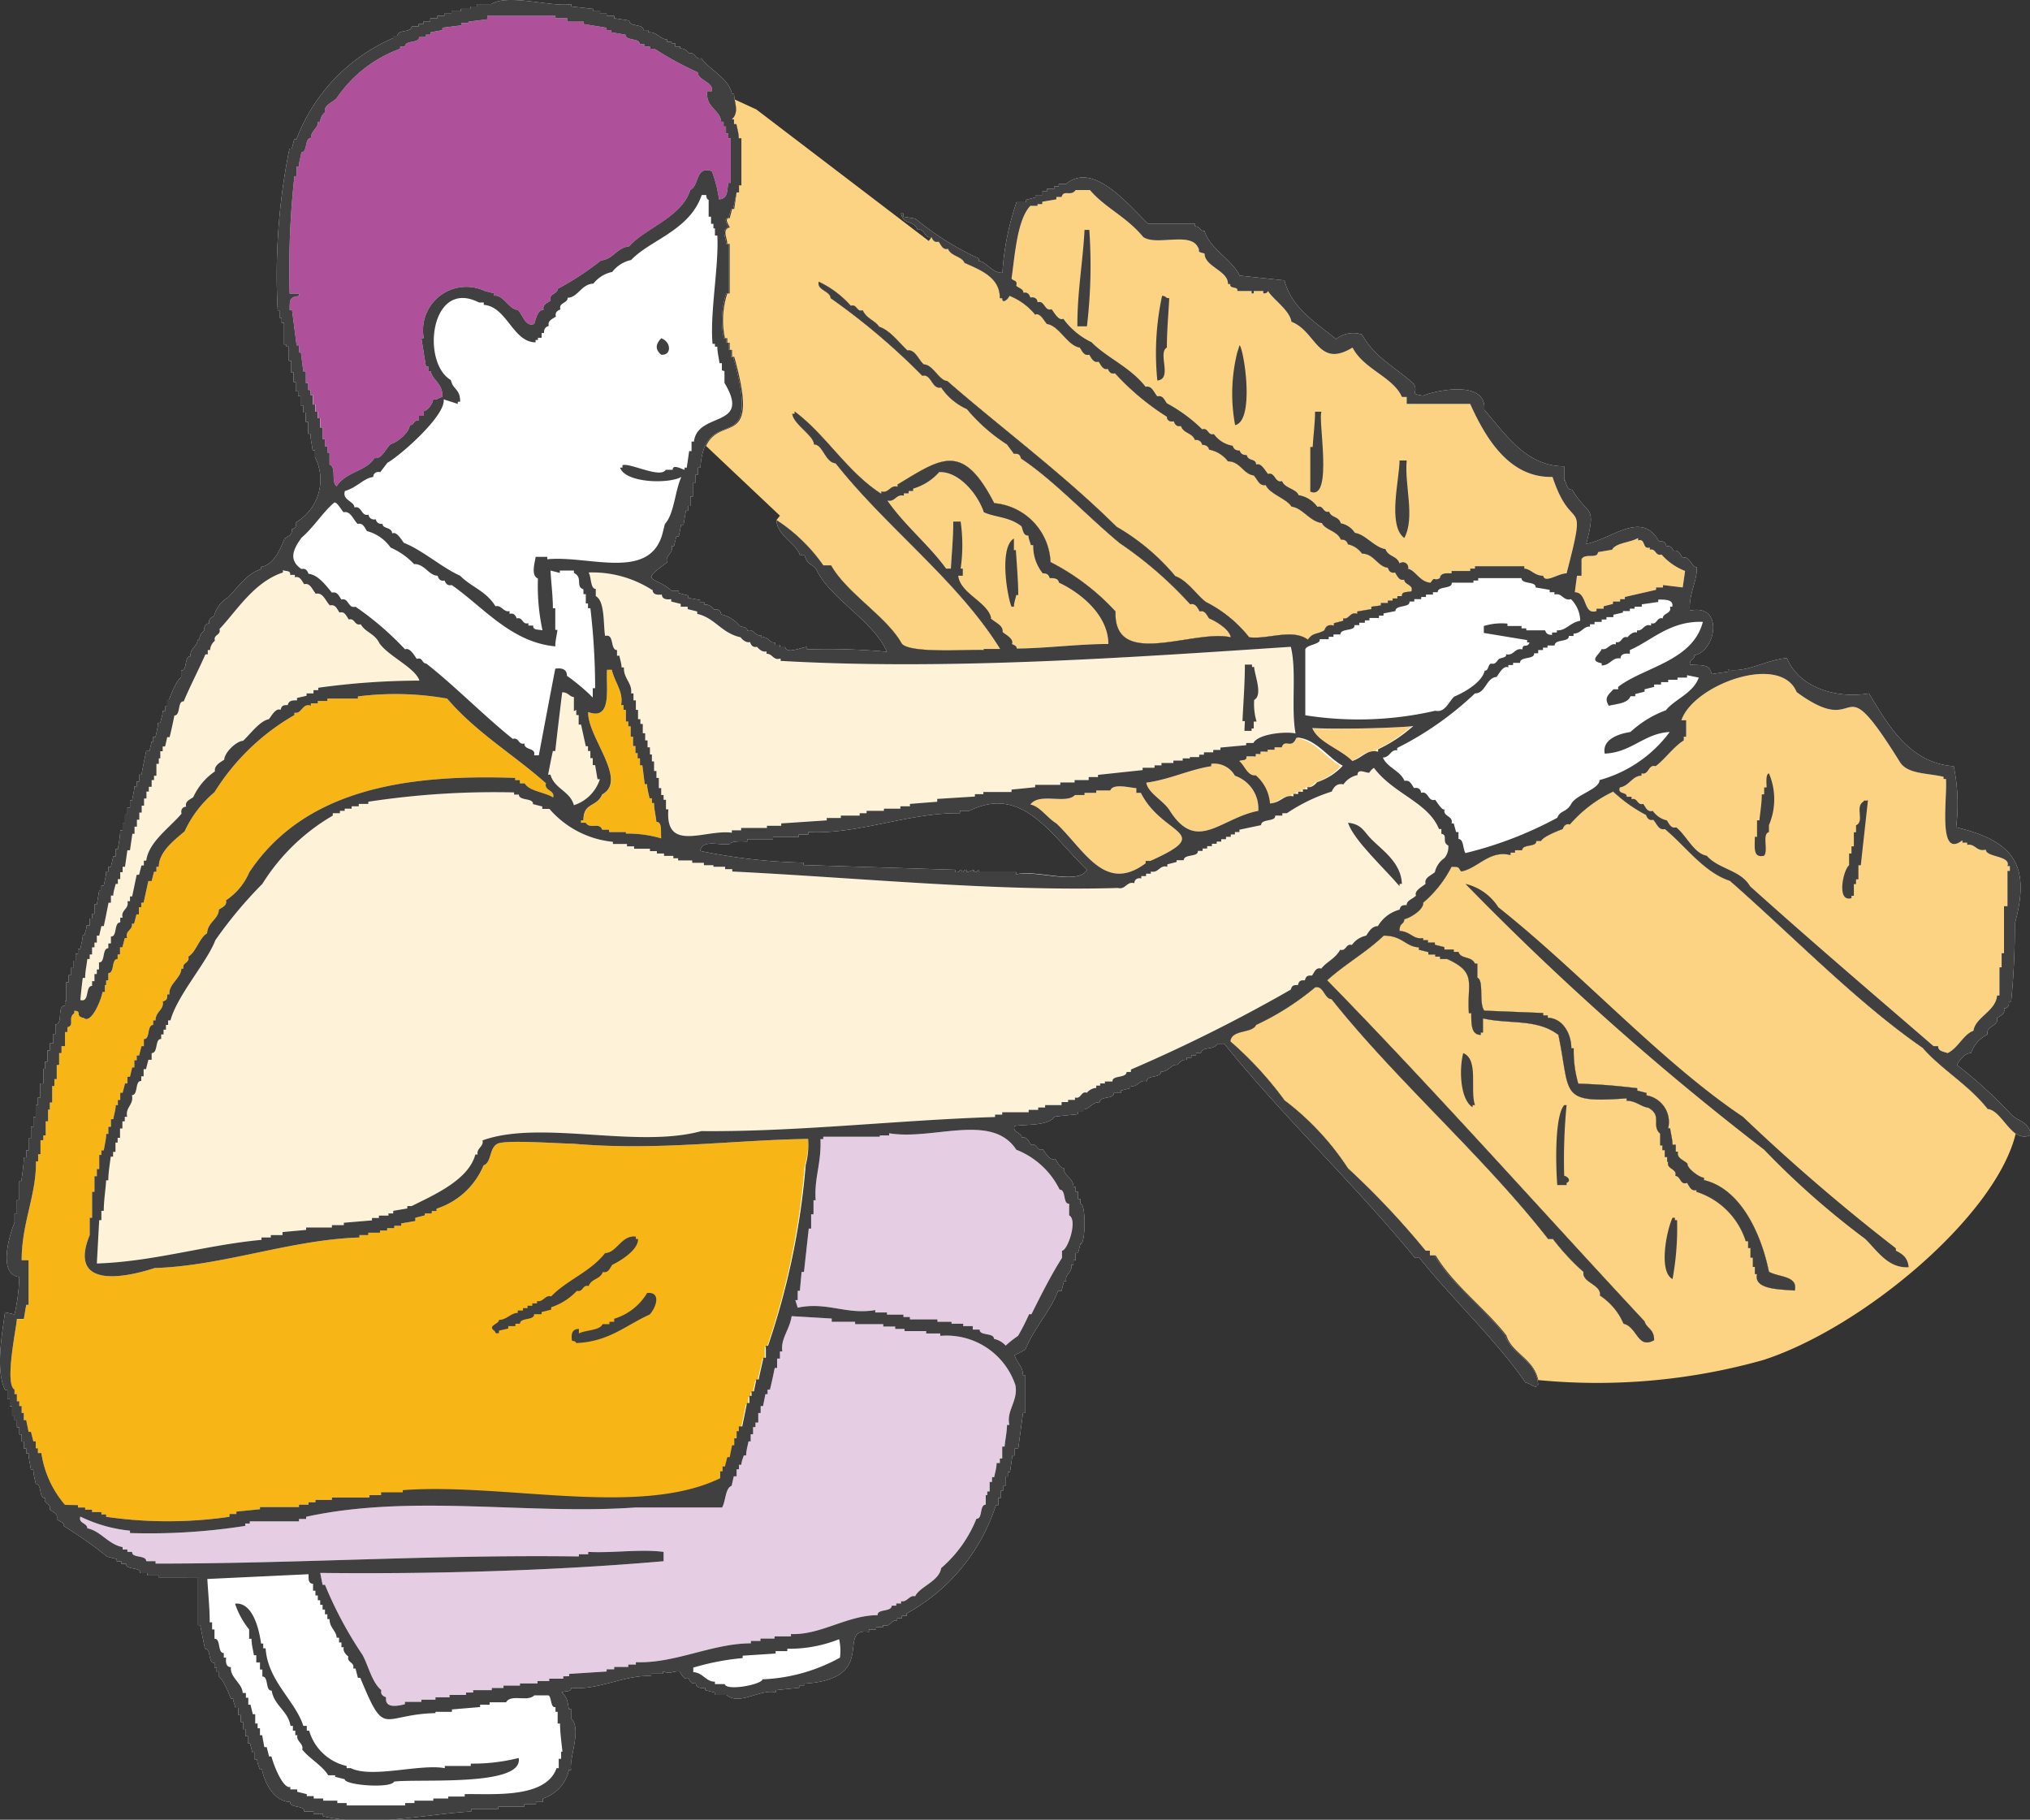
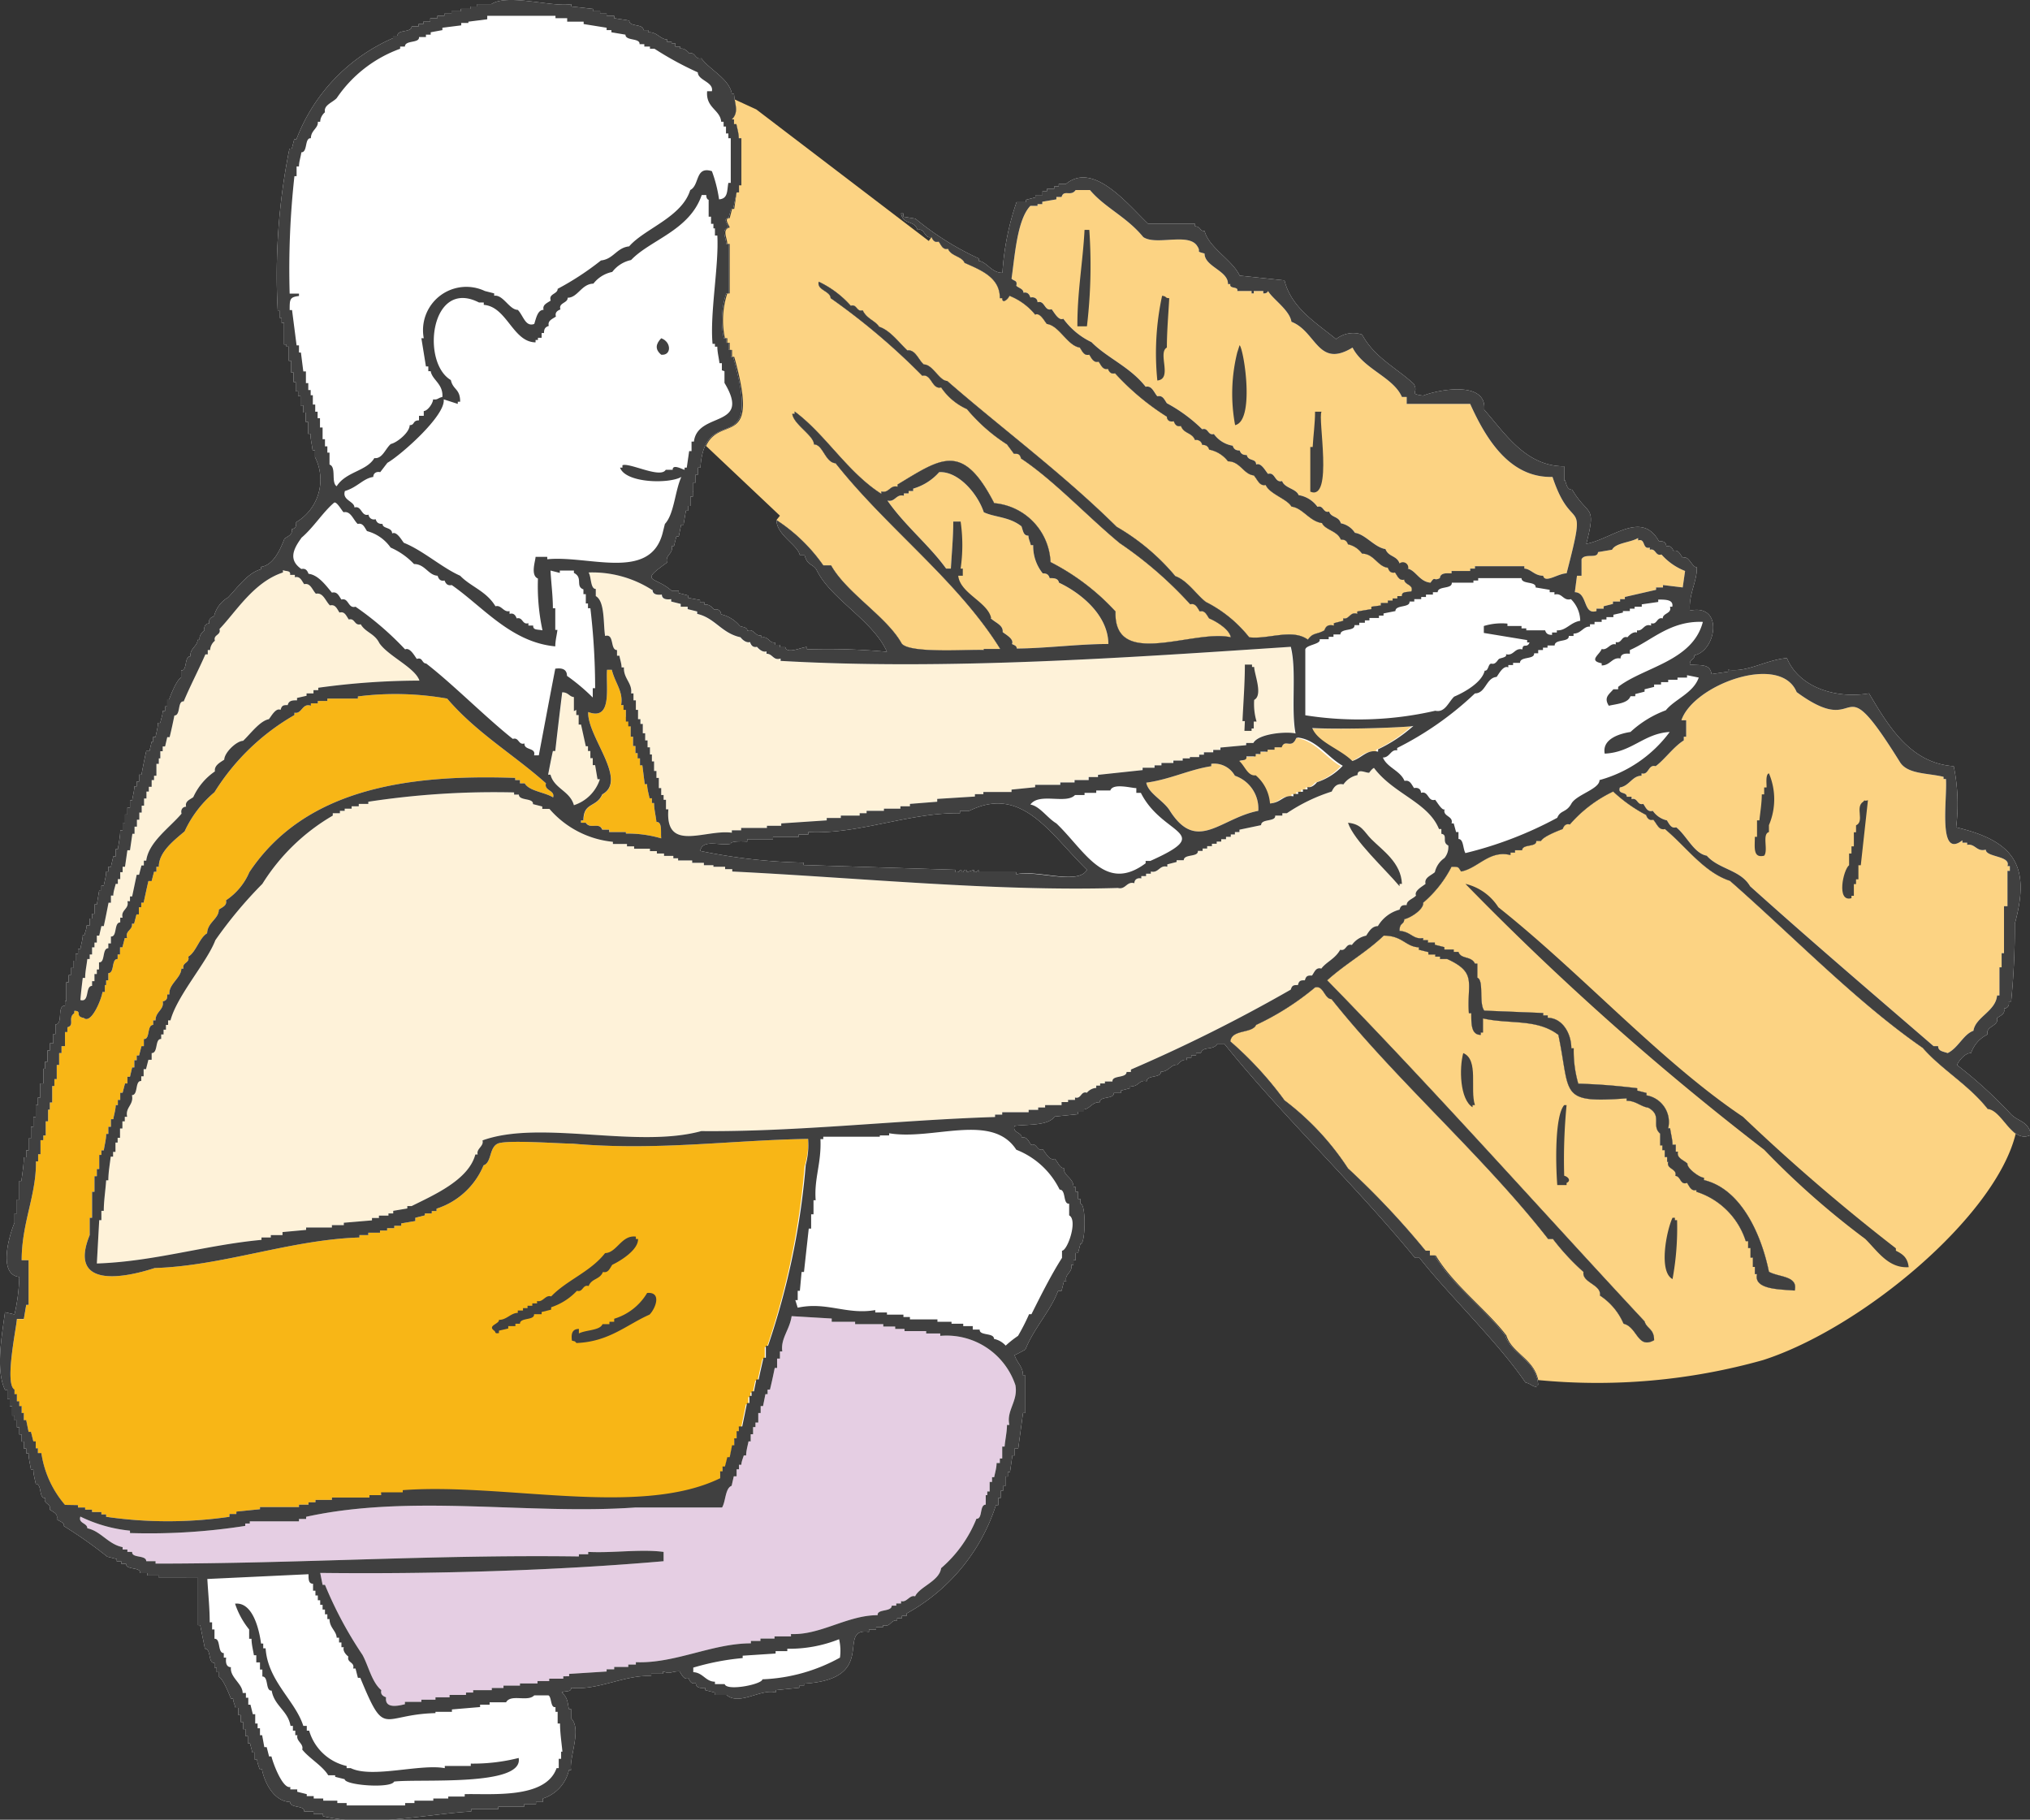
<svg xmlns="http://www.w3.org/2000/svg" viewBox="0 0 93.7 83.98">
  <rect x="0" y="0" width="93.7" height="83.98" fill="#333333" stroke="none" />
  <defs>
    <style>.cls-1{fill:#fff;}.cls-1,.cls-2,.cls-3,.cls-4,.cls-5,.cls-6,.cls-8{fill-rule:evenodd;}.cls-2,.cls-7{fill:#fcd383;}.cls-3{fill:#fef2d9;}.cls-4{fill:#f8b616;}.cls-5{fill:#e5cee3;}.cls-6{fill:#af509a;}.cls-8{fill:#404040;}</style>
  </defs>
  <g id="レイヤー_2" data-name="レイヤー 2">
    <g id="レイヤー_1-2" data-name="レイヤー 1">
      <path class="cls-1" d="M92.83,51.43a20.3,20.3,0,0,0-2.5-2.28c.09-.21.39-.57.65-.55a1.48,1.48,0,0,1,.76-.86c-.1-.39.54-.38.44-.76.17-.12.39-.19.32-.44.17,0,.26-.14.22-.32h.11A34.65,34.65,0,0,0,93,42.63c.73-2.66,0-3.81-2.71-4.45a8.64,8.64,0,0,0-.11-2.82c-2-.14-3-1.83-3.91-3.36-1.52.26-3.23-.27-3.79-1.63-1,.09-1.78.66-2.72.54V31l-.76.11c-.07-.49-.49-.39-1-.44,0-.3.21-.18.21-.43,1-.19,1.38-2.4-.21-2.06-.06-.75.35-1.39.32-2-.24,0-.35-.57-.65-.43-.12-.17-.19-.39-.43-.33-.06-.16-.15-.25-.33-.21,0-.17-.14-.26-.33-.22-.8-1.45-2.13-.14-3.36.11.48-1.86.09-1.24-.65-2.5-.23,0-.25-.2-.33-.43H72.2v-.65c-1.75,0-2.69-1.46-3.69-2.61.12-1.39-2.22-.9-2.82-.65-.69-.1-.19-.11-.43-.54-.81-.75-1.81-1.21-2.39-2.28a1.27,1.27,0,0,0-1.2.21c-.9-.74-2.07-1.44-2.38-2.71l-2.07-.22c-.34-.73-1.41-1.27-1.62-2.06-.26,0-.13-.18-.44-.22v-.11H53c-.93-.88-2.52-2.9-3.8-1.84h-.33v.11h-.21v.11h-.33v.11h-.21V9h-.33v.11l-.43.11v.11h-.44a12.36,12.36,0,0,0-.65,3.26c-.51,0-.71-.5-1.09-.55v-.11a13.25,13.25,0,0,1-2.93-1.84L41.7,10V9.85h-.11c.11.56.61.28.76.76.35-.1.31.43.65.33.06.16.15.26.33.21.12.18.19.39.43.33.12.34.65.35.76.65.74.33,1.64.67,1.63,1.63h.11c0,.31.31,0,.33-.11a2.92,2.92,0,0,1,1.19.87c.23-.11.43.31.54.43.58.08.94,1,1.52,1.09.12.17.19.39.44.33.11.17.19.38.43.32.12.17.19.39.43.33.06.16.15.25.33.21a11.6,11.6,0,0,0,2.39,2c0,.16.14.26.32.21.06.17.15.26.33.22.14.37.51.29.65.65a.27.27,0,0,1,.33.22c.17,0,.28.06.32.22a1.44,1.44,0,0,1,.87.54c.56,0,.72.6,1.19.65.17.18.26.51.55.44.18.42,1,.65,1.19,1,.52.06.83.68,1.41.76.16.33.7.35.87.76.18,0,.27.05.33.22a1.09,1.09,0,0,1,.65.43c.55,0,.72.6,1.19.65.06.17.15.26.33.22.12.17.19.39.43.33,0,.25.44.22.33.54-.24.05-.45,0-.44.22H64.5v.11h-.22v.1h-.22v.11h-.32v.11L63.3,28v.11l-.65.11v.11c-.34-.12-.36.27-.65.21v.11l-.43.11v.11c-.24-.05-.36,0-.44.22-.33.2-.53.09-.76.43-.73-.53-1.84,0-2.71-.11a6,6,0,0,0-2-1.63c-.43-.33-.86-1-1.41-1.19a10.16,10.16,0,0,0-2.71-2.28c-2.5-2.47-5.32-4.55-7.82-6.73-.36,0-.67-.77-1.08-.76-.25-.22-.39-.7-.76-.65-.4-.38-.8-.93-1.3-1.09-.2-.3-.57-.36-.76-.76-.29.09-.26-.3-.55-.21A4.61,4.61,0,0,0,37.79,13c-.1.39.54.43.55.76a31,31,0,0,1,4.23,3.58c.43-.1.44.65.87.54a2.83,2.83,0,0,0,1.19,1,8.09,8.09,0,0,0,1.85,1.63l.32.43c.19,0,.27,0,.33.22,1.51,1,3.1,2.71,4.56,3.91a18.1,18.1,0,0,1,3.25,2.82c.24-.07.33.16.44.33.23-.07.32.16.43.32.3.12.94.5,1,.87-1.72-.39-5.41,1.51-5.32-1.19a10.64,10.64,0,0,0-3-2.28,2.85,2.85,0,0,0-2.6-2.72c-1.46-2.84-2.44-2.08-4.46-.86v.1c-.35-.09-.4.32-.75.22v.11c-1.57-1-2.56-2.73-4-3.8v.11h-.11c.06.49,1,1,1,1.41.42,0,.51.83,1,.87,2.37,3,5.63,5.4,7.6,8.57h-.76V30c-.5-.05-3.5.19-3.8-.32-.69-1.23-2.53-2.31-3.25-3.59H38A7.86,7.86,0,0,0,35.84,24c0,.69,1,1.16,1.08,1.63h.22c.13.47.34.37.54.65.64,1.36,2.6,2.33,3.26,3.8a29.61,29.61,0,0,0-3.69-.11v-.1c-.1-.07-.93.36-1,0H36v-.11h-.22v-.11c-.29.05-.31-.33-.65-.22v-.11c-.29.06-.31-.33-.65-.21.07-.16-.26-.18-.33-.22a1.58,1.58,0,0,0-.87-.54c0-.17-.14-.26-.32-.22-.09-.12-.27-.27-.44-.22v-.11h-.21v-.11l-.55-.1v-.11l-.43-.11v-.11H31c-.79-.69-1.52-.36-.21-1.3-.1-.36.31-.4.21-.76h.11l.11-.44h.11l.11-.54h.11l.11-.65h.1v-.22h.11v-.43h.11v-.22H32v-.43h.11V21.9h.11v-.32h.11c.21-3.17,2.92-.11,1.51-5.11h-.1v-.32h-.11v-.33h-.11v-.21h-.11a4,4,0,0,1,.11-2.07h.11V11.26h-.11c0-.28-.26-.67.11-.76,0-.07-.3-.44,0-.43l.11-.43h.1L34,8.88h.11V8.55h.11V6.38H34.1c0-.22-.07-.44-.11-.65h-.11V5.51h-.1c.35-.35.12-.72.1-1.19h-.1c-.13-.69-1-1.08-1.41-1.63-.3.08-.26-.31-.55-.22-.09-.12-.27-.27-.43-.22v-.1h-.22V2H31V1.93h-.21V1.82c-.31,0-.47-.36-.87-.33v-.1h-.22c0-.31-.68-.14-.65-.44L28.35.84V.73H28V.63H27.7V.52h-.33V.41l-1-.11V.19c-.86.16-2.93-.5-3.69,0h-.65V.3h-.32V.41h-.44V.52h-.43V.63h-.33v.1h-.32V.84h-.33V1h-.32v.11h-.22v.11H19c0,.3-.67.13-.65.43h-.21v.11a8.31,8.31,0,0,0-4.46,4.67h-.1l-.11.43h-.11a29.44,29.44,0,0,0-.54,7.49h.1v.33H13v.22h.11v1h.11V16h.11v.65h.11v.54h.11v.44h.1v.43h.11v.22h.11v.43H14v.33h.11v.43h.11v.55h.11c0,.25.07.5.1.76h.11v.32a2.28,2.28,0,0,1-.87,3c0,.18,0,.27-.21.33.06.24-.16.31-.33.43-.18.47-.51,1.23-1.08,1.3v.11c-.6.16-1.05.8-1.52,1.3a1.37,1.37,0,0,0-.65.87c-.17.06-.26.15-.22.33-.17,0-.26.14-.22.32-.12.09-.27.27-.22.44h-.1c0,.29-.36.39-.33.76-.3,0-.13.68-.43.65v.33c-.2.1-.46.75-.55,1H7.72v.33h-.1v.21H7.51c0,.19-.08.37-.11.55H7.29c0,.21-.07.43-.11.65H7.07v.22H7l-.1.43H6.75c-.08.36-.15.72-.22,1.09H6.42v.32H6.31v.22H6.2c0,.22-.07.43-.1.65H6v.33H5.88v.32H5.77V38H5.66v.32H5.55c0,.29-.07.58-.11.87h-.1v.33H5.23L5.12,40H5v.22H4.9c0,.21-.07.43-.11.65H4.68v.21h-.1l-.11.66H4.36v.43H4.25v.22H4.14v.32H4c0,.15-.07.29-.1.44H3.82c0,.21-.08.43-.11.65H3.6v.22H3.49v.32H3.38v.33H3.27V45h-.1v.33H3.06v.87H3v.21c-.39,0-.07.85-.44.87v.44h-.1v.43H2.3v.33H2.19V49H2.08v.32H2V50H1.86v.65H1.75V51h-.1v.55H1.54V52H1.43v.54H1.32v.55H1.21v.32H1.1c0,.36-.07.72-.11,1.09H.89v.86H.78V56H.67v.43c-.24.56-.78,2.4.22,2.5a8.72,8.72,0,0,1-.22,1.73l-.44-.1c-.14,1.06-.44,2.66,0,3.58H.34v.43H.45v.33H.56v.43H.67v.22H.78v.32H.89v.33H1v.33H1.1v.32h.11v.22h.11c0,.25.07.5.11.76h.11c0,.22.07.43.11.65.3,0,.13.68.43.65-.09.29.3.25.22.54.17.12.39.19.32.44.12.11.36.14.33.32a20.52,20.52,0,0,1,2,1.41l.44.11v.11h.21v.11h.22c0,.3.68.13.65.43h.33v.11h.54v.11H9.14V75h.1l.22,1.09c.3,0,.13.68.44.65v.22H10v.21h.11v.22c.2.11.45.76.55,1h.1c0,.14.08.29.11.43H11v.33h.11v.32h.11v.33h.11v.32h.11v.33h.1l.11.43h.11v.33h.11c0,.14.07.29.11.43h.11c.1.57.53,1.5,1.3,1.52,0,.3.68.14.65.44h.43v.11h.44v.11c2.22.51,4.75-.1,6.84-.22v-.11H23v-.11h1.19v-.11h.55v-.11h.32V83a1.78,1.78,0,0,0,1.2-1.31h.1c-.1-.55.51-1.91,0-2.39v-.43h-.1c-.07-.32-.05-.52-.33-.76.12-.09.46,0,.43-.22,1.23.14,2.49-.61,3.7-.54v-.11h.54v-.11c.34.15.37,0,.76,0,.12.17.19.39.43.33.06.17.15.26.33.22,0,.22.24.24.43.21V78l.44.11v.11h.54c.6.52,1.61-.31,2.28-.11V78l1.08-.11V77.8h.22v-.1c3.51-.21,1.43-2.6,3-2.39V75.2h.33v-.11h.32V75c.35.12.36-.27.65-.21v-.11h.22v-.11h.22v-.11a8.74,8.74,0,0,0,4.12-5h.11v-.33h.11V68.8h.11v-.22h.11v-.44h.11v-.21h.1l.11-.76h.11v-.33H47l.22-1.63h.11V63.48h-.11c0-.42-.27-.56-.39-.94.26-.12.5-.26.5-.26.4-1,1.16-1.77,1.51-2.71H49l.11-.44h.11c-.1-.35.32-.4.22-.76h.11v-.21h.1v-.33h.11l.11-.43c.23.1.28-1.86,0-1.85v-.22h-.11V55h-.11v-.22h-.1c0-.43-.47-.51-.44-.87-.21,0-.28-.3-.43-.43-.23.11-.44-.31-.54-.43-.3.08-.26-.31-.55-.22-.12-.17-.19-.39-.43-.33,0-.25-.44-.22-.33-.54.64-.08,1.55,0,1.85-.43l1.08-.11v-.11H50v-.11c.3,0,.4-.35.76-.33,0-.3.68-.13.65-.43h.33v-.11l.43-.11v-.11c.36.1.4-.31.76-.21,0-.3.68-.14.65-.44.37,0,.47-.35.76-.32.1-.12.27-.27.44-.22v-.11h.21v-.11h.22V48.6h.22c.09-.34.57-.1.76-.43h.32c2.66,3.31,6.1,6.57,8.8,9.88h.21c1.36,1.73,3.59,3.85,4.89,5.75.29.08.24.15.54.22v-.11H71c-.09-1.17-1.25-1.4-1.52-2.28-.9-1.18-2.45-2.33-3.26-3.69H66v-.22H65.8a37.45,37.45,0,0,0-3.58-3.8,12.48,12.48,0,0,0-2.93-3.14,16.44,16.44,0,0,0-2.5-2.72c.07-.57,1-.35,1.19-.76a12.45,12.45,0,0,0,2.72-1.73c.39-.11.43.53.76.54,3,3.77,7,7.23,10,11.07h.22a10.8,10.8,0,0,0,1.41,1.52c-.08.5.84.58.76,1.09a2.94,2.94,0,0,1,1.09,1.3c.64.15.64,1.19,1.41.76,0-.54-.34-.52-.44-.87-4.66-5-9.74-10.72-14.65-15.74.88-.79,1.77-1.26,2.61-2.06.87,0,1,.51,1.62.54v.11l.44.11v.11h.32v.1h.22v.11h.33c1.4.64.9,1.09,1,2.5h.11c0,.52,0,1,.44,1v-.11h.1V47c1.23.28,2.49,0,3.48.76.58,2.76,0,3.16,3.15,2.93v.11c.43,0,.65.27,1,.32.67.37.12.82.55,1.2v.54h.1v.22h.11v.32h.11v.22H77c-.1.34.43.31.33.65.25,0,.22.44.54.32.12.18.19.39.43.33V55a3.51,3.51,0,0,1,2.28,2.28h.11v.32h.11v.44h.11v.43H81v.33h.1c-.17.73,1.1.7,1.74.76.17-.69-.74-.61-1.19-.87-.36-1.77-1.31-3.83-3-4.23v-.11c-.21,0-.8-.45-.76-.65-.18-.17-.51-.25-.44-.55h-.1v-.32H77.2c0-.25-.08-.51-.11-.76H77a1.25,1.25,0,0,0-1-1.52v-.11l-.43-.11v-.11c-1-.12-1.75-.18-2.72-.21a5.45,5.45,0,0,1-.21-1.63h-.11c0-.7-.42-1.4-1.09-1.41v-.11h-.21v-.11l-2.72-.11c-.26-.34,0-1.4-.32-1.52v-.65h-.11c-.18-.37-.65-.19-.76-.54H67.1v-.11h-.43v-.11l-.44-.11V43.5h-.32v-.11h-.22v-.1c-.47.08-.55-.29-1.09-.33,0-.4.2-.26.22-.54.27-.05.91-.45.87-.76A5.38,5.38,0,0,0,67,40c.33,0,.3,0,.44.22.79-.15,1.3-1,2.28-.76v-.11h.21v-.11h.33c0-.3.68-.13.65-.43h.22c.1-.2.76-.46,1-.55.06-.16.15-.26.33-.21a6.14,6.14,0,0,1,2-1.52,6.92,6.92,0,0,0,1.52,1.08c.06.17.15.26.33.22.17.18.25.5.54.43,1,.84,1.81,2,3,2.39,2.91,2.55,5.86,5.61,8.9,7.71.87,1,2.12,1.7,3,2.82.69.07,1.12,1.64,2,1.19C93.61,51.73,93.19,51.78,92.83,51.43ZM46.91,40.35v-.1H45.17v-.11a.23.23,0,0,1-.21.11v-.11l-.33.11v-.11c-.22,0-.11.12-.22.11v-.11c-.18,0-.06.13-.32.11v-.11l-7-.22v-.11a25.73,25.73,0,0,1-4.77-.54c.11-.57.9-.22,1.41-.33,0-.14.59-.11.76-.1v-.11h1.19v-.11h1.19v-.11h.44V38.4c2.29.12,4.67-.91,7-.87v-.11h.43c2.45-1.21,3.74,1.08,5.43,2.72C49.78,40.87,47.82,40.11,46.91,40.35Z" />
      <path class="cls-2" d="M73,26.57v-.76c.15-.3.74,0,.76-.33l.65-.11c.16-.32.85-.33,1.2-.54v.11c.36-.11.18.43.54.33v.1c.29-.08.25.31.54.22a2.82,2.82,0,0,0,1.09.76l-.11.76L76.76,27v.11h-.32v.11L75,27.55v.1h-.22v.11h-.33v.11l-.43.11v.11h-.33v.11c-.63.2-.4-.86-1-.87l.1-.76Z" />
      <path class="cls-2" d="M65.15,33.52a6.78,6.78,0,0,1-1.63,1.08v.11c-.51-.12-.73.28-1.19.43-.58-.57-1.58-.86-1.85-1.52C61.73,33.66,64,33.61,65.15,33.52Z" />
      <path class="cls-2" d="M59.83,34.06c.86.1,1.38.93,2.06,1.3a2.86,2.86,0,0,1-1.19.76c-.1.12-.27.27-.44.22v.11h-.21v.11h-.22v.1h-.22v.11c-.47-.08-.55.29-1.08.33a1.89,1.89,0,0,0-.66-1.3c-.37.05-.5-.44-.76-.66.13-.06.37,0,.33-.21h.43v-.11h.22v-.11h.33V34.6h.32v-.11h.33C59.3,34.07,59.62,34.6,59.83,34.06Z" />
-       <path class="cls-2" d="M48.76,38c-.42-.25-.77-.8-1.2-.87.41-.57,1.65,0,2.06-.44h.44v-.1h.54v-.11h.65c.12-.36,1-.1,1.2-.11v.22h.21c1,2,3.47,1.78.44,3.14h-.22v.11C51,41.24,50.07,39.25,48.76,38Z" />
      <path class="cls-2" d="M54,37.42c-.29-.48-1-.8-1.09-1.3,1.1-.15,2-.61,3-.76v-.11A1.09,1.09,0,0,1,57,35.8a1.6,1.6,0,0,1,1.08,1.62C56.33,37.76,55.25,39.38,54,37.42Z" />
      <path class="cls-3" d="M30.09,27.22c0,.23.24.24.43.22,0,.22.24.24.43.21v.11l.44.11V28h.32v.11l.44.11v.11c.83.19,1.12.89,2,1.08.09.12.27.27.44.22.05.16.14.26.32.22.09.11.27.27.44.21v.11c.29,0,.31.33.65.22v.11c7.67.44,16-.15,23.55-.65.28,1.1,0,2.85.22,4-.41-.1-1.71,0-1.95.44h-.33v.1l-1.19.11v.11h-.33v.11h-.43v.11h-.22v.11h-.43V35h-.33v.1h-.43v.11h-.55v.11h-.32v.11h-.55v.11l-2.06.22v.1h-.43V36h-.65v.11h-.66v.11H47.78v.11l-1.09.11v.11h-1.3v.1H45v.11l-1.74.11V37L42,37.1v.11h-.44v.11h-.76v.1H40v.11h-.32v.11h-.87v.11h-.65v.11L36.06,38v.11H35.4v.1H34.21v.11h-.43v.11c-1.22-.17-3.09.94-2.93-1.08h-.11v-.44h-.11v-.22h-.11v-.32h-.11V35.9H30.3v-.32h-.11v-.44h-.1v-.32H30v-.33h-.11v-.32h-.11v-.33h-.11v-.43h-.11v-.22h-.11v-.43h-.1v-.44h-.11V32h-.11c.07-.47-.36-.69-.33-1.2h-.11c0-.18-.07-.36-.1-.54h-.11V30c-.33,0-.11-.78-.55-.65-.09-.55,0-1.6-.43-1.84v-.33c-.25,0-.2-.54-.33-.76A5.11,5.11,0,0,1,30.09,27.22Z" />
      <path class="cls-3" d="M26.61,32.76V33h.11v.44h.11l.22,1h.1v.22h.11v.33h.11v.32h.11l.11.65h.11a1.86,1.86,0,0,1-1.2,1.2c-.18-.66-.91-.76-1.08-1.41h-.11c.07-.36.14-.73.22-1.09h.11c.1-.9.21-1.81.32-2.71.29,0,.32.2.54.22v.65Z" />
      <path class="cls-3" d="M3.82,45.13h.11c0-.29.07-.58.1-.87h.11v-.21h.11v-.33h.11V43.5h.11v-.32h.11l.1-.44h.11c.08-.36.15-.72.22-1.08h.11v-.33h.11c0-.18.07-.36.11-.54h.1v-.22h.11v-.32h.11V40h.11l.11-.76H6l.11-.76h.1v-.33h.11v-.32h.11v-.33h.11v-.32h.11v-.33h.11v-.32h.11v-.22H7V36h.11V35.8h.11v-.55h.11V35H7.4v-.33h.11v-.22h.11l.1-.43h.11c.08-.33.15-.65.22-1,.3,0,.13-.68.43-.65.29-.7.71-1.5,1-2.17h.11V30h.11c0-.16.1-.34.22-.43-.09-.29.3-.25.21-.54.76-.79,1.58-2.17,2.93-2.61v-.11c.13.07.37,0,.33.22h.22v.11c.24-.06.31.15.43.32.29-.07.37.26.54.44.34-.07.44.34.65.54.25-.06.32.15.44.33.24-.07.31.15.43.32.29-.08.25.3.55.22.22.38.64.42.86.87.41.6,1.65,1.13,1.85,1.73a34.33,34.33,0,0,0-4.67.33v.11h-.22V32h-.32v.11l-.44.1v.11c-.2,0-.38,0-.43.22-.19,0-.27,0-.33.22-.22-.11-.43.3-.54.43-.42.08-.86.69-1.19,1-.29,0-.86.53-.87.87-.2.13-.47.27-.43.54a2.89,2.89,0,0,0-1,1.19c-.17.12-.39.19-.33.44-.16,0-.26.14-.21.32-.55.65-1.52,1.31-1.63,2.17H6.64v.22H6.53l-.11.43H6.31l-.21,1H6v.22H5.88c.1.36-.32.4-.22.76H5.55v.22c-.3,0-.13.67-.43.65v.32H5v.22c-.3,0-.13.68-.43.65v.33H4.47v.21H4.36v.33H4.25v.22c-.33,0-.1.78-.54.65C3.74,45.78,3.78,45.46,3.82,45.13Z" />
      <path class="cls-3" d="M66.67,39.6a1.08,1.08,0,0,0-.44.65c-.18.16-.5.25-.43.54-.13.11-.54.32-.44.54-.13.15-.44.22-.43.44-.18,0-.27,0-.33.21a1.65,1.65,0,0,0-1,.76c-.27,0-.41.24-.54.44a1.07,1.07,0,0,0-.66.43c-.29-.08-.25.3-.54.22-.23.42-.64.56-.87.87-.25-.07-.31.15-.43.32-.19,0-.27,0-.33.22-.18,0-.27,0-.32.22-.19,0-.27,0-.33.21a72.53,72.53,0,0,1-7.38,3.69v.11H52c0,.3-.68.14-.65.44H51V50h-.22v.1H50.6v.11c-.16,0-.34.1-.43.22-.29-.09-.25.3-.55.22v.11H49.3v.1H49V51h-.76v.11h-.32v.11h-.44v.11H46.26v.11h-.33v.11c-4.49.14-9.11.69-13.56.65-3,.82-7.43-.54-10.1.43.08.27-.3.38-.22.65h-.11C21.63,54.46,20,55.16,19,55.66H18.8v.11l-.65.11V56h-.22v.1h-.44v.11h-.32v.11l-1.3.11v.11h-.55v.11H14.13v.11l-1.09.1V57H12.5v.11h-.43v.11c-2.59.24-4.94,1-7.6,1.09l.11-2h.1v-.43h.11c0-.47.08-.94.11-1.41H5c0-.37.07-.73.11-1.09h.11v-.22h.11v-.43h.1v-.22h.11v-.43h.11v-.33h.11v-.21h.11c-.1-.44.32-.55.22-1,.3,0,.13-.68.43-.65v-.22h.11v-.33h.11l.11-.43H7V48.6c.31,0,.14-.67.44-.65v-.21h.11v-.22h.11V47.3h.1v-.21h.11c.3-1.14,1.69-2.69,2.07-3.7a19.79,19.79,0,0,1,2.17-2.6,9.4,9.4,0,0,1,3.25-3.15v-.11h.33v-.11h.22v-.1h.32v-.11h.33V37.1H17V37a38.48,38.48,0,0,1,6.73-.43v.1h.22c0,.3.68.14.65.44l.43.11v.11h.33a4.44,4.44,0,0,0,2.93,1.52v.1h.65v.11h.33v.11H30v.11h.32v.11h.33v.11h.43v.11h.22v.1h.65v.11h.54v.11h.44V40h.54v.11h.33v.11c5.73.28,12.17.93,17.8.76.36.09.4-.32.76-.22,0-.17.14-.26.32-.22v-.11h.22v-.11h.22v-.1c.36.09.4-.32.76-.22v-.11l.43-.11V39.7h.33c0-.3.68-.13.65-.43h.22v-.11h.21v-.11h.22v-.11h.22v-.1h.21v-.11h.22v-.11h.22v-.11H57V38.4h.21v-.11l1-.21c0-.31.68-.14.65-.44h.33v-.11h.21a8,8,0,0,1,2.07-1c.11-.24.26-.39.54-.33a1.05,1.05,0,0,1,.65-.43c0-.33.38-.09.54-.11,0,0,.12-.18.22-.22.91,1.21,2.5,1.58,3,2.82h.11v.22c.32.05,0,.39.32.54A.79.79,0,0,1,66.67,39.6Z" />
-       <path class="cls-4" d="M28.13,38.4v-.11h-.32c-.14-.37-.56,0-.76-.32h-.22v-.11h.11c0-.85.6-.58.87-1.2C29,36,27.1,34,27.15,32.86c1.13.42.81-1.14.87-1.95h.22c.15.62.54,1,.43,1.63h.11v.22h.11v.54H29v.22h.11V34h.11v.43h.11v.33h.1V35h.11v.32h.11l.11.87h.11c0,.22.07.43.11.65h.11v.22h.1c0,.29.08.58.11.87.28,0,.19.45.22.76a5.51,5.51,0,0,0-1.63-.22V38.4Z" />
+       <path class="cls-4" d="M28.13,38.4v-.11h-.32c-.14-.37-.56,0-.76-.32h-.22v-.11h.11c0-.85.6-.58.87-1.2C29,36,27.1,34,27.15,32.86c1.13.42.81-1.14.87-1.95h.22c.15.62.54,1,.43,1.63h.11h.11v.54H29v.22h.11V34h.11v.43h.11v.33h.1V35h.11v.32h.11l.11.87h.11c0,.22.07.43.11.65h.11v.22h.1c0,.29.08.58.11.87.28,0,.19.45.22.76a5.51,5.51,0,0,0-1.63-.22V38.4Z" />
      <path class="cls-5" d="M46.59,65.76h-.11c0,.32-.08.65-.11,1h-.11v.55h-.11v.21H46c0,.22-.07.44-.11.65h-.1v.22h-.11v.44h-.11V69H45.5v.44c-.3,0-.13.67-.43.65a5.92,5.92,0,0,1-1.63,2.28c-.08.6-1,.86-1.2,1.3-.26-.08-.38.3-.65.22V74h-.22v.1h-.21c0,.3-.68.14-.65.44-1.4,0-2.64.93-4,.87v.11h-.76v.1h-.65v.11h-.44v.11c-1.79,0-3.5.94-5.31.87v.11H29v.11h-.65v.11H28v.1l-1.73.11v.11H26v.11h-.65v.11h-.54v.11H24v.1h-.76v.11H22.7V78h-.86v.11h-.33v.11h-.76v.11H20.1v.11h-.65v.1h-.76v.11c-.36.09-.94.2-.87-.32-.17-.06-.26-.15-.22-.33-.44-.37-.59-1.12-.87-1.63A18.12,18.12,0,0,1,15,73.14h-.11l-.11-.55c5.13.06,10.82-.1,15.85-.54v-.43c-1.05-.14-2.36.06-3.48,0v.11h-.43v.1c-6.68-.09-12.89.33-19.54.33v-.11H6.75c0-.3-.68-.13-.65-.43H5.88v-.11H5.66V71.4c-.67-.13-1-.74-1.63-.87,0-.25-.43-.22-.32-.54A6.71,6.71,0,0,0,6,70.64v.11a28.7,28.7,0,0,0,5.32-.33v-.11h.21v-.1H13.8V70.1h.33V70c4.87-1.07,10.25-.08,15.2-.43h4c.17-.28.14-.89.44-1l.1-.44H34v-.32h.11V67.6h.11c0-.14.07-.29.11-.43h.11c0-.22.07-.44.11-.65h.1v-.33h.11v-.33h.11v-.21H35v-.44h.11v-.32h.11l.11-.55h.1v-.21h.11c.08-.33.15-.65.22-1h.11v-.43H36v-.33h.11c-.09-.59.34-1,.43-1.63l1.85.11V61h1.08v.11h1.3v.11h.55v.11h.43v.1h1v.11h.65v.11a3.35,3.35,0,0,1,3.47,2.28C47,64.67,46.44,65.09,46.59,65.76Z" />
-       <path class="cls-5" d="M46.91,53.06a3.75,3.75,0,0,1,2,1.84c.31,0,.14.68.44.65v.54c.41.21-.07,1.62-.33,1.63v.33c-.5.78-1,1.78-1.41,2.6h-.11a9.66,9.66,0,0,1-.51,1,4.9,4.9,0,0,0-.57.45,1,1,0,0,0-.54-.31c0-.3-.68-.13-.66-.43h-.32V61.2h-.44v-.11h-.54V61h-.65v-.11H42v-.11H41.7v-.11h-.76v-.1H40.4v-.11c-1.32.23-2.24-.4-3.58-.11L36.71,60h.11v-.43h.1L37,58.7h.11l.22-2h.11v-.66h.11v-.65h.1c-.08-1,.27-1.7.22-2.82H38v-.11h2.61V52.4h.43v-.1C43.06,52.64,45.79,51.33,46.91,53.06Z" />
      <path class="cls-4" d="M37.14,53.82a34.71,34.71,0,0,1-1.74,8.35h-.1v.55h-.11c-.07.32-.15.65-.22,1h-.11l-.11.55h-.11v.21h-.1v.33h-.11c-.07.36-.15.72-.22,1.08H34.1v.22H34v.33h-.11v.32h-.1l-.11.55h-.11l-.11.43h-.11v.22h-.11v.32c-3.73,1.82-10,.2-14.65.55v.1h-1V69h-.54v.11H15.32v.11h-.76v.11h-.32v.11H13.8v.11H12v.1l-1.09.11v.11h-.32V70A19.81,19.81,0,0,1,4.9,70v-.11H4.68v-.11H4.25v-.11H3.93v-.1H3.6v-.11H3a4.71,4.71,0,0,1-1.09-2.39H1.75v-.22h-.1v-.32H1.54l-.11-.44H1.32l-.11-.54H1.1v-.33H1v-.32H.89v-.22H.78v-.33H.67v-.21c-.47-.26.09-2.86.11-3.26H1.1l.11-.65h.11V58.16H1c0-1.73.68-3,.66-4.56h.1v-.33h.11v-.65H2V52.4h.11v-.65h.11v-.54H2.3v-.33h.11v-.76h.1V49.8h.11v-.65h.11V48.6h.11v-.32H3v-.65h.11v-.22c.36-.1,0-.43.32-.65v-.11c.39,0,0,.25.44.33.34.3.82-.87.86-1.2h.11v-.32H4.9v-.22H5v-.33c.3,0,.13-.67.43-.65v-.21h.11v-.33h.11l.11-.43h.11c-.11-.35.27-.36.22-.66h.1l.11-.43h.11v-.33h.11v-.21h.11c.07-.33.14-.65.22-1H7l.11-.43h.11V40h.11c0-.66.65-1.18,1.19-1.63A5.2,5.2,0,0,1,9.9,36.56,10.5,10.5,0,0,1,13.59,33v-.11c.35.08.35-.46.76-.32v-.11h.32v-.11h.44v-.11h1.41v-.1a13.74,13.74,0,0,1,4.12.1c1.36,1.59,3.1,2.6,4.56,3.91-.1.35.43.31.33.65-.38-.24-1.11-.29-1.31-.65H24V36h-.22V35.9c-5.09-.18-9.73.55-12.27,4.35a2.94,2.94,0,0,1-1.08,1.3c.06.24-.16.31-.33.43,0,.43-.52.58-.54,1.09-.36.21-.51.87-.87,1.08.09.3-.3.26-.22.55h-.1c0,.43-.6.72-.55,1.19H7.72c0,.18,0,.27-.21.33.08.37-.34.47-.33.87H7.07v.21c-.3,0-.13.68-.43.65v.33H6.53l-.11.43H6.31v.22H6.2v.33H6.1L6,49.69H5.88V50H5.77l-.11.43H5.55v.33H5.44V51h-.1c0,.22-.08.44-.11.65H5.12V52H5v.33H4.9c0,.25-.07.5-.11.76H4.68v.21h-.1v.65H4.47v.33H4.36V55H4.25V56.2H4.14V57c-1,2.45,1.53,2,3,1.52,3.15-.1,6.28-1.31,9.45-1.41V57H17v-.11h.54v-.1h.33v-.11h.33v-.11h.32v-.11l.65-.11V56.2l.44-.11V56h.32v-.11h.22v-.11a3.51,3.51,0,0,0,2.17-2c.38-.13.25-.81.65-1s2.88,0,3.47,0c3.85.34,7.24-.16,10.86-.22A3.61,3.61,0,0,1,37.14,53.82Z" />
-       <path class="cls-6" d="M14.78,19.73V19.3h-.11V19h-.11v-.33h-.11v-.43h-.1V18h-.11v-.32h-.11v-.54H14l-.11-.87H13.8v-.33h-.11l-.21-1.63h-.11c0-.5,0-.6.43-.65v-.11h-.43a39,39,0,0,1,.22-5.42h.1V7.68h.11c0-.22.08-.43.11-.65.3,0,.14-.68.44-.65,0-.37.35-.46.32-.76h.11c0-.17.1-.34.22-.44-.07-.33.34-.44.54-.65a6,6,0,0,1,2.93-2.28v-.1h.22c0-.31.68-.14.65-.44h.32V1.6h.22V1.49l.54-.1V1.28l.87-.11V1.06h.33V1l.87-.11V.73h3.15V.84h.54V1h.76v.11L28,1.28v.11h.22v.1l.65.11c0,.3.68.14.65.44h.22v.11H30v.1h.21a15.16,15.16,0,0,0,2,1.09c0,.37.74.44.65.87h-.22c-.07.77.6.85.65,1.41h.11v.22h.11v.32h.11v.22h.11V8.44h-.11c-.07.34,0,.73-.43.76a6.32,6.32,0,0,0-.33-1.3c-.78-.25-.56.65-1,.87-.39,1.26-2.11,1.79-2.82,2.6-.58.06-.72.59-1.3.65a13.11,13.11,0,0,1-2,1.31c0,.25-.43.22-.32.54-.17.12-.39.19-.33.43-.27,0-.34.37-.43.65-.41.15-.5-.38-.76-.65-.39,0-.68-.72-1.09-.65v-.11l-.43-.11a2,2,0,0,0-2.82,2.18h-.11l.21,1.3h.11v.22h.11c.07.41.58.58.54,1.19-.23.05-.2.14-.43.11,0,.17-.24.53-.43.54v.22h-.22v.21c-.31,0-.18.22-.43.22,0,.34-.59.81-.87.87-.25.21-.39.7-.76.65-.36.61-1.31.62-1.74,1.3-.27-.17,0-.89-.33-1v-.55h-.1V20.6H15v-.33h-.11v-.54Z" />
      <path class="cls-7" d="M42.87,11.12l.13-.18c.06.16.15.26.33.21.12.18.19.39.43.33.12.34.65.35.76.65.74.33,1.64.67,1.63,1.63h.11c0,.31.31,0,.33-.11a2.92,2.92,0,0,1,1.19.87c.23-.11.43.31.54.43.58.08.94,1,1.52,1.09.12.17.19.39.44.33.11.17.19.38.43.32.12.17.19.39.43.33.06.16.15.25.33.21a11.6,11.6,0,0,0,2.39,2c0,.16.14.26.32.21.06.17.15.26.33.22.14.37.51.29.65.65a.27.27,0,0,1,.33.22c.17,0,.28.06.32.22a1.44,1.44,0,0,1,.87.54c.56,0,.72.6,1.19.65.17.18.26.51.55.44.18.42,1,.65,1.19,1,.52.06.83.68,1.41.76.16.33.7.35.87.76.18,0,.27.05.33.22a1.09,1.09,0,0,1,.65.43c.55,0,.72.6,1.19.65.06.17.15.26.33.22.12.17.19.39.43.33,0,.25.44.22.33.54-.24.05-.45,0-.44.22H64.5v.11h-.22v.1h-.22v.11h-.32v.11L63.3,28v.11l-.65.11v.11c-.34-.12-.36.27-.65.21v.11l-.43.11v.11c-.24-.05-.36,0-.44.22-.33.2-.53.09-.76.43-.73-.53-1.84,0-2.71-.11a6,6,0,0,0-2-1.63c-.43-.33-.86-1-1.41-1.19a10.16,10.16,0,0,0-2.71-2.28c-2.5-2.47-5.32-4.55-7.82-6.73-.36,0-.67-.77-1.08-.76-.25-.22-.39-.7-.76-.65-.4-.38-.8-.93-1.3-1.09-.2-.3-.57-.36-.76-.76-.29.09-.26-.3-.55-.21A4.61,4.61,0,0,0,37.79,13c-.1.39.54.43.55.76a31,31,0,0,1,4.23,3.58c.43-.1.44.65.87.54a2.83,2.83,0,0,0,1.19,1,8.09,8.09,0,0,0,1.85,1.63l.32.43c.19,0,.27,0,.33.22,1.51,1,3.1,2.71,4.56,3.91a18.1,18.1,0,0,1,3.25,2.82c.24-.07.33.16.44.33.23-.07.32.16.43.32.3.12.94.5,1,.87-1.72-.39-5.41,1.51-5.32-1.19a10.64,10.64,0,0,0-3-2.28,2.85,2.85,0,0,0-2.6-2.72c-1.46-2.84-2.44-2.08-4.46-.86v.1c-.35-.09-.4.32-.75.22v.11c-1.57-1-2.56-2.73-4-3.8v.11h-.11c.06.49,1,1,1,1.41.42,0,.51.83,1,.87,2.37,3,5.63,5.4,7.6,8.57h-.76V30c-.5-.05-3.5.19-3.8-.32-.69-1.23-2.53-2.31-3.25-3.59H38A7.86,7.86,0,0,0,35.84,24L36,23.8l-3.41-3.22c.68-1.47,2.51.2,1.3-4.11h-.1v-.32h-.11v-.33h-.11v-.21h-.11a4,4,0,0,1,.11-2.07h.11V11.26h-.11c0-.28-.26-.67.11-.76,0-.07-.3-.44,0-.43l.11-.43h.1L34,8.88h.11V8.55h.11V6.38H34.1c0-.22-.07-.44-.11-.65h-.11V5.51h-.1c.28-.28.19-.57.13-.92l1,.46Z" />
      <path class="cls-7" d="M81.37,62.77A28.31,28.31,0,0,1,71,63.69c-.21-1-1.22-1.24-1.47-2.06-.9-1.18-2.45-2.33-3.26-3.69H66v-.22H65.8a37.45,37.45,0,0,0-3.58-3.8,12.48,12.48,0,0,0-2.93-3.14,16.44,16.44,0,0,0-2.5-2.72c.07-.57,1-.35,1.19-.76a12.45,12.45,0,0,0,2.72-1.73c.39-.11.43.53.76.54,3,3.77,7,7.23,10,11.07h.22a10.8,10.8,0,0,0,1.41,1.52c-.08.5.84.58.76,1.09a2.94,2.94,0,0,1,1.09,1.3c.64.15.64,1.19,1.41.76,0-.54-.34-.52-.44-.87-4.66-5-9.74-10.72-14.65-15.74.88-.79,1.77-1.26,2.61-2.06.87,0,1,.51,1.62.54v.11l.44.11v.11h.32v.1h.22v.11h.33c1.4.64.9,1.09,1,2.5h.11c0,.52,0,1,.44,1v-.11h.1V47c1.23.28,2.49,0,3.48.76.58,2.76,0,3.16,3.15,2.93v.11c.43,0,.65.27,1,.32.67.37.12.82.55,1.2v.54h.1v.22h.11v.32h.11v.22H77c-.1.34.43.31.33.65.25,0,.22.44.54.32.12.18.19.39.43.33V55a3.51,3.51,0,0,1,2.28,2.28h.11v.32h.11v.44h.11v.43H81v.33h.1c-.17.73,1.1.7,1.74.76.17-.69-.74-.61-1.19-.87-.36-1.77-1.31-3.83-3-4.23v-.11c-.21,0-.8-.45-.76-.65-.18-.17-.51-.25-.44-.55h-.1v-.32H77.2c0-.25-.08-.51-.11-.76H77a1.25,1.25,0,0,0-1-1.52v-.11l-.43-.11v-.11c-1-.12-1.75-.18-2.72-.21a5.45,5.45,0,0,1-.21-1.63h-.11c0-.7-.42-1.4-1.09-1.41v-.11h-.21v-.11l-2.72-.11c-.26-.34,0-1.4-.32-1.52v-.65h-.11c-.18-.37-.65-.19-.76-.54H67.1v-.11h-.43v-.11l-.44-.11V43.5h-.32v-.11h-.22v-.1c-.47.08-.55-.29-1.09-.33,0-.4.2-.26.22-.54.27-.05.91-.45.87-.76A5.38,5.38,0,0,0,67,40c.33,0,.3,0,.44.22.79-.15,1.3-1,2.28-.76v-.11h.21v-.11h.33c0-.3.68-.13.65-.43h.22c.1-.2.76-.46,1-.55.06-.16.15-.26.33-.21a6.14,6.14,0,0,1,2-1.52,6.92,6.92,0,0,0,1.52,1.08c.06.17.15.26.33.22.17.18.25.5.54.43,1,.84,1.81,2,3,2.39,2.91,2.55,5.86,5.61,8.9,7.71.87,1,2.12,1.7,3,2.82.48,0,.84.82,1.29,1.14C92.11,56.15,85.92,61.31,81.37,62.77Z" />
      <path class="cls-2" d="M64.93,26.24A.25.25,0,0,0,64.6,26c-.13-.37-.51-.29-.65-.66-.51-.08-.92-.68-1.41-.75a1,1,0,0,0-.65-.44c-.1-.34-.45-.25-.54-.54-.29.08-.25-.31-.54-.22a1.33,1.33,0,0,0-.87-.54c-.11-.3-.65-.32-.76-.65-.35.1-.31-.43-.65-.33-.12-.13-.32-.54-.55-.43,0-.3-.37-.14-.43-.44-.18,0-.27-.05-.33-.21-.18,0-.27-.06-.32-.22a1.34,1.34,0,0,1-.87-.54c-.29.08-.25-.31-.54-.22a7.21,7.21,0,0,0-1.63-1.2c-.12-.17-.19-.38-.44-.32-.16-.18-.25-.51-.54-.44-.72-.92-1.78-1.33-2.5-2.06a3.43,3.43,0,0,1-1.3-1.08c-.22.11-.43-.31-.54-.44-.34.11-.31-.43-.65-.32,0-.17-.15-.26-.33-.22-.05-.16-.14-.26-.32-.22,0-.18-.21-.21-.33-.32.06-.27-.1-.2-.22-.33.15-1,.25-2.72.87-3.36h.33V9.42h.22V9.31l.65-.11V9.09H49c.1-.36.43,0,.65-.32h.66C51,9.59,52,10,52.77,10.94c.59.41,2.12-.23,2.5.43.19.28-.12.21.33.33,0,.61,1.1.79,1.08,1.41h.11c-.06.24.39.09.32.32h.66v.11h.1v-.11h.44v.11c.08,0,.17,0,.22-.11.21.37,1,.88,1.08,1.42,1.15.44,1.22,2.17,2.82,1.19.51,1,1.88,1.36,2.28,2.28h.22v.32h2.93c.76,1.69,1.86,3.42,3.8,3.37.92,2.78,1.64.63.65,4.45-.39,0-1,.48-1.08.11-.41,0-.56-.31-.87-.33v-.11H68.08v.11h-.22v.11H67v.11c-.19,0-.51-.05-.54.22-.3.16-.21-.12-.43.21C65.5,26.85,65.32,26.26,64.93,26.24Z" />
      <path class="cls-2" d="M45.72,28.52c-.17-.75-1.43-1.13-1.52-1.95h.21v-.33h-.1a7.51,7.51,0,0,0,0-2.17H44c0,.73-.07,1.45-.11,2.17h-.22c-.78-1.08-1.92-2-2.71-3.14.36.09.4-.32.76-.22v-.11h.22v-.11h.21v-.11a2.55,2.55,0,0,0,1.2-.76c.89-.05,1.78,1,2.06,1.85.51.24,1.17.2,1.74.65.08.23.09.43.32.43,0,.15.08.29.11.44h.11a2,2,0,0,0,.44,1.3c.18,0,.27.05.32.22.19,0,.39,0,.43.21,1,.47,2.27,1.49,2.28,2.83-1.39,0-2.87.2-4.23.21,0-.14-.12-.15-.22-.21.11-.23-.3-.44-.43-.55C46.32,28.84,45.91,28.73,45.72,28.52Z" />
      <path class="cls-2" d="M89.9,48.6c-.23-.08-.44-.09-.44-.32h-.21c-2.7-2.33-5.61-4.81-8.47-7.38-.44-.76-1.45-.78-2-1.41-.59-.1-.93-.93-1.41-1.31-.23.07-.32-.15-.43-.32a1.08,1.08,0,0,1-.65-.44c-.25.07-.32-.15-.44-.32-.29.08-.25-.3-.54-.22v-.11h-.22c0-.25-.44-.09-.32-.43.44-.07.57-.54,1-.54v-.11c.34.1.3-.43.65-.33.41-.3.83-.9,1.3-1.19V34h.11v-.76h-.22c.55-1.64,4.57-3.12,5.32-1.3,3.17,2.33,1.79-1.56,4.78,3.25.36.54,1.25.48,2,.66v.1h.11c.07.91-.39,3.72.76,2.83v.11h.22v.1c.37-.07.44.34.86.22,0,.36,1.17.27,1,.76h.11v.22h-.11v1.63H92.5v2.17h-.11v.65h-.1v1.3h-.11c-.06.73-1,1-1.09,1.63C90.63,47.73,90.39,48.36,89.9,48.6Z" />
      <path class="cls-8" d="M92.83,51.43a20.3,20.3,0,0,0-2.5-2.28c.09-.21.39-.57.65-.55a1.48,1.48,0,0,1,.76-.86c-.1-.39.54-.38.44-.76.17-.12.39-.19.32-.44.17,0,.26-.14.22-.32h.11A34.65,34.65,0,0,0,93,42.63c.73-2.66,0-3.81-2.71-4.45a8.64,8.64,0,0,0-.11-2.82c-2-.14-3-1.83-3.91-3.36-1.52.26-3.23-.27-3.79-1.63-1,.09-1.78.66-2.72.54V31l-.76.11c-.07-.49-.49-.39-1-.44,0-.3.21-.18.21-.43,1-.19,1.38-2.4-.21-2.06-.06-.75.35-1.39.32-2-.24,0-.35-.57-.65-.43-.12-.17-.19-.39-.43-.33-.06-.16-.15-.25-.33-.21,0-.17-.14-.26-.33-.22-.8-1.45-2.13-.14-3.36.11.48-1.86.09-1.24-.65-2.5-.23,0-.25-.2-.33-.43H72.2v-.65c-1.75,0-2.69-1.46-3.69-2.61.12-1.39-2.22-.9-2.82-.65-.69-.1-.19-.11-.43-.54-.81-.75-1.81-1.21-2.39-2.28a1.27,1.27,0,0,0-1.2.21c-.9-.74-2.07-1.44-2.38-2.71l-2.07-.22c-.34-.73-1.41-1.27-1.62-2.06-.26,0-.13-.18-.44-.22v-.11H53c-.93-.88-2.52-2.9-3.8-1.84h-.33v.11h-.21v.11h-.33v.11h-.21V9h-.33v.11l-.43.11v.11h-.44a12.36,12.36,0,0,0-.65,3.26c-.51,0-.71-.5-1.09-.55v-.11a13.25,13.25,0,0,1-2.93-1.84L41.7,10V9.85h-.11c.11.56.61.28.76.76.35-.1.31.43.65.33.06.16.15.26.33.21.12.18.19.39.43.33.12.34.65.35.76.65.74.33,1.64.67,1.63,1.63h.11c0,.31.31,0,.33-.11a2.92,2.92,0,0,1,1.19.87c.23-.11.43.31.54.43.58.08.94,1,1.52,1.09.12.17.19.39.44.33.11.17.19.38.43.32.12.17.19.39.43.33.06.16.15.25.33.21a11.6,11.6,0,0,0,2.39,2c0,.16.14.26.32.21.06.17.15.26.33.22.14.37.51.29.65.65a.27.27,0,0,1,.33.22c.17,0,.28.06.32.22a1.44,1.44,0,0,1,.87.54c.56,0,.72.6,1.19.65.17.18.26.51.55.44.18.42,1,.65,1.19,1,.52.06.83.68,1.41.76.16.33.7.35.87.76.18,0,.27.05.33.22a1.09,1.09,0,0,1,.65.43c.55,0,.72.6,1.19.65.06.17.15.26.33.22.12.17.19.39.43.33,0,.25.44.22.33.54-.24.05-.45,0-.44.22H64.5v.11h-.22v.1h-.22v.11h-.32v.11L63.3,28v.11l-.65.11v.11c-.34-.12-.36.27-.65.21v.11l-.43.11v.11c-.24-.05-.36,0-.44.22-.33.2-.53.09-.76.43-.73-.53-1.84,0-2.71-.11a6,6,0,0,0-2-1.63c-.43-.33-.86-1-1.41-1.19a10.16,10.16,0,0,0-2.71-2.28c-2.5-2.47-5.32-4.55-7.82-6.73-.36,0-.67-.77-1.08-.76-.25-.22-.39-.7-.76-.65-.4-.38-.8-.93-1.3-1.09-.2-.3-.57-.36-.76-.76-.29.09-.26-.3-.55-.21A4.61,4.61,0,0,0,37.79,13c-.1.39.54.43.55.76a31,31,0,0,1,4.23,3.58c.43-.1.44.65.87.54a2.83,2.83,0,0,0,1.19,1,8.09,8.09,0,0,0,1.85,1.63l.32.43c.19,0,.27,0,.33.22,1.51,1,3.1,2.71,4.56,3.91a18.1,18.1,0,0,1,3.25,2.82c.24-.07.33.16.44.33.23-.07.32.16.43.32.3.12.94.5,1,.87-1.72-.39-5.41,1.51-5.32-1.19a10.64,10.64,0,0,0-3-2.28,2.85,2.85,0,0,0-2.6-2.72c-1.46-2.84-2.44-2.08-4.46-.86v.1c-.35-.09-.4.32-.75.22v.11c-1.57-1-2.56-2.73-4-3.8v.11h-.11c.06.49,1,1,1,1.41.42,0,.51.83,1,.87,2.37,3,5.63,5.4,7.6,8.57h-.76V30c-.5-.05-3.5.19-3.8-.32-.69-1.23-2.53-2.31-3.25-3.59H38A7.86,7.86,0,0,0,35.84,24c0,.69,1,1.16,1.08,1.63h.22c.13.47.34.37.54.65.64,1.36,2.6,2.33,3.26,3.8a29.61,29.61,0,0,0-3.69-.11v-.1c-.1-.07-.93.36-1,0H36v-.11h-.22v-.11c-.29.05-.31-.33-.65-.22v-.11c-.29.06-.31-.33-.65-.21.07-.16-.26-.18-.33-.22a1.58,1.58,0,0,0-.87-.54c0-.17-.14-.26-.32-.22-.09-.12-.27-.27-.44-.22v-.11h-.21v-.11l-.55-.1v-.11l-.43-.11v-.11H31c-.79-.69-1.52-.36-.21-1.3-.1-.36.31-.4.21-.76h.11l.11-.44h.11l.11-.54h.11l.11-.65h.1v-.22h.11v-.43h.11v-.22H32v-.43h.11V21.9h.11v-.32h.11c.21-3.17,2.92-.11,1.51-5.11h-.1v-.32h-.11v-.33h-.11v-.21h-.11a4,4,0,0,1,.11-2.07h.11V11.26h-.11c0-.28-.26-.67.11-.76,0-.07-.3-.44,0-.43l.11-.43h.1L34,8.88h.11V8.55h.11V6.38H34.1c0-.22-.07-.44-.11-.65h-.11V5.51h-.1c.35-.35.12-.72.1-1.19h-.1c-.13-.69-1-1.08-1.41-1.63-.3.08-.26-.31-.55-.22-.09-.12-.27-.27-.43-.22v-.1h-.22V2H31V1.93h-.21V1.82c-.31,0-.47-.36-.87-.33v-.1h-.22c0-.31-.68-.14-.65-.44L28.35.84V.73H28V.63H27.7V.52h-.33V.41l-1-.11V.19c-.86.16-2.93-.5-3.69,0h-.65V.3h-.32V.41h-.44V.52h-.43V.63h-.33v.1h-.32V.84h-.33V1h-.32v.11h-.22v.11H19c0,.3-.67.13-.65.43h-.21v.11a8.31,8.31,0,0,0-4.46,4.67h-.1l-.11.43h-.11a29.44,29.44,0,0,0-.54,7.49h.1v.33H13v.22h.11v1h.11V16h.11v.65h.11v.54h.11v.44h.1v.43h.11v.22h.11v.43H14v.33h.11v.43h.11v.55h.11c0,.25.07.5.1.76h.11v.32a2.28,2.28,0,0,1-.87,3c0,.18,0,.27-.21.33.06.24-.16.31-.33.43-.18.47-.51,1.23-1.08,1.3v.11c-.6.16-1.05.8-1.52,1.3a1.37,1.37,0,0,0-.65.87c-.17.06-.26.15-.22.33-.17,0-.26.14-.22.32-.12.09-.27.27-.22.44h-.1c0,.29-.36.39-.33.76-.3,0-.13.68-.43.65v.33c-.2.1-.46.75-.55,1H7.72v.33h-.1v.21H7.51c0,.19-.08.37-.11.55H7.29c0,.21-.07.43-.11.65H7.07v.22H7l-.1.43H6.75c-.08.36-.15.72-.22,1.09H6.42v.32H6.31v.22H6.2c0,.22-.07.43-.1.65H6v.33H5.88v.32H5.77V38H5.66v.32H5.55c0,.29-.07.58-.11.87h-.1v.33H5.23L5.12,40H5v.22H4.9c0,.21-.07.43-.11.65H4.68v.21h-.1l-.11.66H4.36v.43H4.25v.22H4.14v.32H4c0,.15-.07.29-.1.44H3.82c0,.21-.08.43-.11.65H3.6v.22H3.49v.32H3.38v.33H3.27V45h-.1v.33H3.06v.87H3v.21c-.39,0-.07.85-.44.87v.44h-.1v.43H2.3v.33H2.19V49H2.08v.32H2V50H1.86v.65H1.75V51h-.1v.55H1.54V52H1.43v.54H1.32v.55H1.21v.32H1.1c0,.36-.07.72-.11,1.09H.89v.86H.78V56H.67v.43c-.24.56-.78,2.4.22,2.5a8.72,8.72,0,0,1-.22,1.73l-.44-.1c-.14,1.06-.44,2.66,0,3.58H.34v.43H.45v.33H.56v.43H.67v.22H.78v.32H.89v.33H1v.33H1.1v.32h.11v.22h.11c0,.25.07.5.11.76h.11c0,.22.07.43.11.65.3,0,.13.68.43.65-.09.29.3.25.22.54.17.12.39.19.32.44.12.11.36.14.33.32a20.52,20.52,0,0,1,2,1.41l.44.11v.11h.21v.11h.22c0,.3.68.13.65.43h.33v.11h.54v.11H9.14V75h.1l.22,1.09c.3,0,.13.68.44.65v.22H10v.21h.11v.22c.2.11.45.76.55,1h.1c0,.14.08.29.11.43H11v.33h.11v.32h.11v.33h.11v.32h.11v.33h.1l.11.43h.11v.33h.11c0,.14.07.29.11.43h.11c.1.57.53,1.5,1.3,1.52,0,.3.68.14.65.44h.43v.11h.44v.11c2.22.51,4.75-.1,6.84-.22v-.11H23v-.11h1.19v-.11h.55v-.11h.32V83a1.78,1.78,0,0,0,1.2-1.31h.1c-.1-.55.51-1.91,0-2.39v-.43h-.1c-.07-.32-.05-.52-.33-.76.12-.09.46,0,.43-.22,1.23.14,2.49-.61,3.7-.54v-.11h.54v-.11c.34.15.37,0,.76,0,.12.17.19.39.43.33.06.17.15.26.33.22,0,.22.24.24.43.21V78l.44.11v.11h.54c.6.52,1.61-.31,2.28-.11V78l1.08-.11V77.8h.22v-.1c3.51-.21,1.43-2.6,3-2.39V75.2h.33v-.11h.32V75c.35.12.36-.27.65-.21v-.11h.22v-.11h.22v-.11a8.74,8.74,0,0,0,4.12-5h.11v-.33h.11V68.8h.11v-.22h.11v-.44h.11v-.21h.1l.11-.76h.11v-.33H47l.22-1.63h.11V63.48h-.11c0-.42-.27-.56-.39-.94.26-.12.5-.26.5-.26.4-1,1.16-1.77,1.51-2.71H49l.11-.44h.11c-.1-.35.32-.4.22-.76h.11v-.21h.1v-.33h.11l.11-.43c.23.1.28-1.86,0-1.85v-.22h-.11V55h-.11v-.22h-.1c0-.43-.47-.51-.44-.87-.21,0-.28-.3-.43-.43-.23.11-.44-.31-.54-.43-.3.08-.26-.31-.55-.22-.12-.17-.19-.39-.43-.33,0-.25-.44-.22-.33-.54.64-.08,1.55,0,1.85-.43l1.08-.11v-.11H50v-.11c.3,0,.4-.35.76-.33,0-.3.68-.13.65-.43h.33v-.11l.43-.11v-.11c.36.1.4-.31.76-.21,0-.3.68-.14.65-.44.37,0,.47-.35.76-.32.1-.12.27-.27.44-.22v-.11h.21v-.11h.22V48.6h.22c.09-.34.57-.1.76-.43h.32c2.66,3.31,6.1,6.57,8.8,9.88h.21c1.36,1.73,3.59,3.85,4.89,5.75.29.08.24.15.54.22v-.11H71c-.09-1.17-1.25-1.4-1.52-2.28-.9-1.18-2.45-2.33-3.26-3.69H66v-.22H65.8a37.45,37.45,0,0,0-3.58-3.8,12.48,12.48,0,0,0-2.93-3.14,16.44,16.44,0,0,0-2.5-2.72c.07-.57,1-.35,1.19-.76a12.45,12.45,0,0,0,2.72-1.73c.39-.11.43.53.76.54,3,3.77,7,7.23,10,11.07h.22a10.8,10.8,0,0,0,1.41,1.52c-.08.5.84.58.76,1.09a2.94,2.94,0,0,1,1.09,1.3c.64.15.64,1.19,1.41.76,0-.54-.34-.52-.44-.87-4.66-5-9.74-10.72-14.65-15.74.88-.79,1.77-1.26,2.61-2.06.87,0,1,.51,1.62.54v.11l.44.11v.11h.32v.1h.22v.11h.33c1.4.64.9,1.09,1,2.5h.11c0,.52,0,1,.44,1v-.11h.1V47c1.23.28,2.49,0,3.48.76.58,2.76,0,3.16,3.15,2.93v.11c.43,0,.65.27,1,.32.67.37.12.82.55,1.2v.54h.1v.22h.11v.32h.11v.22H77c-.1.34.43.31.33.65.25,0,.22.44.54.32.12.18.19.39.43.33V55a3.51,3.51,0,0,1,2.28,2.28h.11v.32h.11v.44h.11v.43H81v.33h.1c-.17.73,1.1.7,1.74.76.17-.69-.74-.61-1.19-.87-.36-1.77-1.31-3.83-3-4.23v-.11c-.21,0-.8-.45-.76-.65-.18-.17-.51-.25-.44-.55h-.1v-.32H77.2c0-.25-.08-.51-.11-.76H77a1.25,1.25,0,0,0-1-1.52v-.11l-.43-.11v-.11c-1-.12-1.75-.18-2.72-.21a5.45,5.45,0,0,1-.21-1.63h-.11c0-.7-.42-1.4-1.09-1.41v-.11h-.21v-.11l-2.72-.11c-.26-.34,0-1.4-.32-1.52v-.65h-.11c-.18-.37-.65-.19-.76-.54H67.1v-.11h-.43v-.11l-.44-.11V43.5h-.32v-.11h-.22v-.1c-.47.08-.55-.29-1.09-.33,0-.4.2-.26.22-.54.27-.05.91-.45.87-.76A5.38,5.38,0,0,0,67,40c.33,0,.3,0,.44.22.79-.15,1.3-1,2.28-.76v-.11h.21v-.11h.33c0-.3.68-.13.65-.43h.22c.1-.2.76-.46,1-.55.06-.16.15-.26.33-.21a6.14,6.14,0,0,1,2-1.52,6.92,6.92,0,0,0,1.52,1.08c.06.17.15.26.33.22.17.18.25.5.54.43,1,.84,1.81,2,3,2.39,2.91,2.55,5.86,5.61,8.9,7.71.87,1,2.12,1.7,3,2.82.69.07,1.12,1.64,2,1.19C93.61,51.73,93.19,51.78,92.83,51.43ZM73,26.57v-.76c.15-.3.74,0,.76-.33l.65-.11c.16-.32.85-.33,1.2-.54v.11c.36-.11.18.43.54.33v.1c.29-.08.25.31.54.22a2.82,2.82,0,0,0,1.09.76l-.11.76L76.76,27v.11h-.32v.11L75,27.55v.1h-.22v.11h-.33v.11l-.43.11v.11h-.33v.11c-.63.2-.4-.86-1-.87l.1-.76Zm-8-.33A.25.25,0,0,0,64.6,26c-.13-.37-.51-.29-.65-.66-.51-.08-.92-.68-1.41-.75a1,1,0,0,0-.65-.44c-.1-.34-.45-.25-.54-.54-.29.08-.25-.31-.54-.22a1.33,1.33,0,0,0-.87-.54c-.11-.3-.65-.32-.76-.65-.35.1-.31-.43-.65-.33-.12-.13-.32-.54-.55-.43,0-.3-.37-.14-.43-.44-.18,0-.27-.05-.33-.21-.18,0-.27-.06-.32-.22a1.34,1.34,0,0,1-.87-.54c-.29.08-.25-.31-.54-.22a7.21,7.21,0,0,0-1.63-1.2c-.12-.17-.19-.38-.44-.32-.16-.18-.25-.51-.54-.44-.72-.92-1.78-1.33-2.5-2.06a3.43,3.43,0,0,1-1.3-1.08c-.22.11-.43-.31-.54-.44-.34.11-.31-.43-.65-.32,0-.17-.15-.26-.33-.22-.05-.16-.14-.26-.32-.22,0-.18-.21-.21-.33-.32.06-.27-.1-.2-.22-.33.15-1,.25-2.72.87-3.36h.33V9.42h.22V9.31l.65-.11V9.09H49c.1-.36.43,0,.65-.32h.66C51,9.59,52,10,52.77,10.94c.59.41,2.12-.23,2.5.43.19.28-.12.21.33.33,0,.61,1.1.79,1.08,1.41h.11c-.06.24.39.09.32.32h.66v.11h.1v-.11h.44v.11c.08,0,.17,0,.22-.11.21.37,1,.88,1.08,1.42,1.15.44,1.22,2.17,2.82,1.19.51,1,1.88,1.36,2.28,2.28h.22v.32h2.93c.76,1.69,1.86,3.42,3.8,3.37.92,2.78,1.64.63.65,4.45-.39,0-1,.48-1.08.11-.41,0-.56-.31-.87-.33v-.11H68.08v.11h-.22v.11H67v.11c-.19,0-.51-.05-.54.22-.3.16-.21-.12-.43.21C65.5,26.85,65.32,26.26,64.93,26.24Zm-4,3.26h.33v-.11h.22v-.11h.32c0-.3.68-.13.65-.43h.22v-.11H63v-.11h.21v-.11h.44v-.11h.21v-.1l.55-.11c0-.3.68-.14.65-.44h.22v-.11h.32v-.1h.22v-.11h.32v-.11h.22c0-.3.68-.13.65-.44h1v-.1h.22v-.11h2c0,.3.68.13.65.43l.65.11v.11h.22v.11c.36-.1.4.31.76.21a1.44,1.44,0,0,1,.43,1c-.46.07-.66.47-1.08.44v.1h-.22v.11c-.18,0-.27-.05-.32-.21h-.87V29h-.22v-.11h-.65v-.11a2.8,2.8,0,0,0-1.09.11v.32l2,.33v.11h.11c-.11.29-.31,0-.33.32-.36-.09-.4.32-.76.22.08.15-.25.17-.32.22s-.15.26-.33.22-.14.35-.33.32c-.13.55-.94,1-1.41,1.2-.27.26-.42.75-.87.65a15.77,15.77,0,0,1-6,.21v-3C60.21,29.75,61,29.75,60.91,29.5Zm4.24,4a6.78,6.78,0,0,1-1.63,1.08v.11c-.51-.12-.73.28-1.19.43-.58-.57-1.58-.86-1.85-1.52C61.73,33.66,64,33.61,65.15,33.52Zm-5.32.54c.86.1,1.38.93,2.06,1.3a2.86,2.86,0,0,1-1.19.76c-.1.12-.27.27-.44.22v.11h-.21v.11h-.22v.1h-.22v.11c-.47-.08-.55.29-1.08.33a1.89,1.89,0,0,0-.66-1.3c-.37.05-.5-.44-.76-.66.13-.06.37,0,.33-.21h.43v-.11h.22v-.11h.33V34.6h.32v-.11h.33C59.3,34.07,59.62,34.6,59.83,34.06ZM45.17,40.25v-.11a.23.23,0,0,1-.21.11v-.11l-.33.11v-.11c-.22,0-.11.12-.22.11v-.11c-.18,0-.06.13-.32.11v-.11l-7-.22v-.11a25.73,25.73,0,0,1-4.77-.54c.11-.57.9-.22,1.41-.33,0-.14.59-.11.76-.1v-.11h1.19v-.11h1.19v-.11h.44V38.4c2.29.12,4.67-.91,7-.87v-.11h.43c2.45-1.21,3.74,1.08,5.43,2.72-.39.73-2.35,0-3.26.21v-.1ZM48.76,38c-.42-.25-.77-.8-1.2-.87.41-.57,1.65,0,2.06-.44h.44v-.1h.54v-.11h.65c.12-.36,1-.1,1.2-.11v.22h.21c1,2,3.47,1.78.44,3.14h-.22v.11C51,41.24,50.07,39.25,48.76,38ZM54,37.42c-.29-.48-1-.8-1.09-1.3,1.1-.15,2-.61,3-.76v-.11A1.09,1.09,0,0,1,57,35.8a1.6,1.6,0,0,1,1.08,1.62C56.33,37.76,55.25,39.38,54,37.42Zm-8.25-8.9c-.17-.75-1.43-1.13-1.52-1.95h.21v-.33h-.1a7.51,7.51,0,0,0,0-2.17H44c0,.73-.07,1.45-.11,2.17h-.22c-.78-1.08-1.92-2-2.71-3.14.36.09.4-.32.76-.22v-.11h.22v-.11h.21v-.11a2.55,2.55,0,0,0,1.2-.76c.89-.05,1.78,1,2.06,1.85.51.24,1.17.2,1.74.65.08.23.09.43.32.43,0,.15.08.29.11.44h.11a2,2,0,0,0,.44,1.3c.18,0,.27.05.32.22.19,0,.39,0,.43.21,1,.47,2.27,1.49,2.28,2.83-1.39,0-2.87.2-4.23.21,0-.14-.12-.15-.22-.21.11-.23-.3-.44-.43-.55C46.32,28.84,45.91,28.73,45.72,28.52Zm-15.63-1.3c0,.23.24.24.43.22,0,.22.24.24.43.21v.11l.44.11V28h.32v.11l.44.11v.11c.83.19,1.12.89,2,1.08.09.12.27.27.44.22.05.16.14.26.32.22.09.11.27.27.44.21v.11c.29,0,.31.33.65.22v.11c7.67.44,16-.15,23.55-.65.28,1.1,0,2.85.22,4-.41-.1-1.71,0-1.95.44h-.33v.1l-1.19.11v.11h-.33v.11h-.43v.11h-.22v.11h-.43V35h-.33v.1h-.43v.11h-.55v.11h-.32v.11h-.55v.11l-2.06.22v.1h-.43V36h-.65v.11h-.66v.11H47.78v.11l-1.09.11v.11h-1.3v.1H45v.11l-1.74.11V37L42,37.1v.11h-.44v.11h-.76v.1H40v.11h-.32v.11h-.87v.11h-.65v.11L36.06,38v.11H35.4v.1H34.21v.11h-.43v.11c-1.22-.17-3.09.94-2.93-1.08h-.11v-.44h-.11v-.22h-.11v-.32h-.11V35.9H30.3v-.32h-.11v-.44h-.1v-.32H30v-.33h-.11v-.32h-.11v-.33h-.11v-.43h-.11v-.22h-.11v-.43h-.1v-.44h-.11V32h-.11c.07-.47-.36-.69-.33-1.2h-.11c0-.18-.07-.36-.1-.54h-.11V30c-.33,0-.11-.78-.55-.65-.09-.55,0-1.6-.43-1.84v-.33c-.25,0-.2-.54-.33-.76A5.11,5.11,0,0,1,30.09,27.22Zm-2,11.18v-.11h-.32c-.14-.37-.56,0-.76-.32h-.22v-.11h.11c0-.85.6-.58.87-1.2C29,36,27.1,34,27.15,32.86c1.13.42.81-1.14.87-1.95h.22c.15.62.54,1,.43,1.63h.11v.22h.11v.54H29v.22h.11V34h.11v.43h.11v.33h.1V35h.11v.32h.11l.11.87h.11c0,.22.07.43.11.65h.11v.22h.1c0,.29.08.58.11.87.28,0,.19.45.22.76a5.51,5.51,0,0,0-1.63-.22V38.4Zm-1.52-5.64V33h.11v.44h.11l.22,1h.1v.22h.11v.33h.11v.32h.11l.11.65h.11a1.86,1.86,0,0,1-1.2,1.2c-.18-.66-.91-.76-1.08-1.41h-.11c.07-.36.14-.73.22-1.09h.11c.1-.9.21-1.81.32-2.71.29,0,.32.2.54.22v.65Zm6.84-15.63v.54c1.27,2.11-1.24,1.3-1.41,2.71h-.11v.44h-.11l-.11.76h-.1v.1c-.07,0-.56-.29-.55,0h-.32c-.24.42-1.67-.34-2-.21v.11h-.11c.25.72,2.26.76,2.83.43-.3.66-.33,1.71-.76,2.17l-.11.44c-.59,2.21-3.41,1-5.32,1.19V25.7h-.54c0,.17-.25.85.11,1a9.71,9.71,0,0,0,.21,2.39c-.24-.05-.44,0-.43-.22h-.22v-.11c-.29.09-.25-.3-.54-.22-.06-.16-.15-.26-.33-.21V28.2c-.27.08-.38-.3-.65-.22-.43-.71-1.14-.9-1.63-1.41-.84-.37-1.72-1.17-2.6-1.52-.1-.12-.33-.55-.54-.43,0-.3-.45-.21-.44-.44-.18,0-.27-.05-.32-.22a.25.25,0,0,1-.33-.21c-.34.1-.31-.43-.65-.33,0-.29-.58-.33-.44-.76.58-.17.84-.58,1.31-.65,0-.17.14-.26.32-.22l.33-.43c.6-.34,2.7-2.18,2.6-2.93l.65.21v-.1h.11c0-.61-.33-.54-.43-1-1.39-.82-.93-4.72,1.3-3.58h.22v.11c1.07.08,1.34,1.72,2.39,1.73v-.11h.11v-.1H25v-.22h.11c0-.19.05-.27.22-.33-.06-.24.15-.31.33-.43-.05-.18.05-.27.21-.33-.11-.31.35-.29.33-.54.47,0,.64-.64,1.19-.65a1.47,1.47,0,0,1,.87-.54,1.48,1.48,0,0,1,.87-.55c.88-.93,2.7-1.36,3.26-3h.21c0,.21.11.22.11.22V10h.11v.33h.11v.21H33v.33h.11c.08,1.37-.35,3.58-.22,5H33V16h.11c0,.25.07.51.1.76h.11v.33Zm-18.67,2.6V19.3h-.11V19h-.11v-.33h-.11v-.43h-.1V18h-.11v-.32h-.11v-.54H14l-.11-.87H13.8v-.33h-.11l-.21-1.63h-.11c0-.5,0-.6.43-.65v-.11h-.43a39,39,0,0,1,.22-5.42h.1V7.68h.11c0-.22.08-.43.11-.65.3,0,.14-.68.44-.65,0-.37.35-.46.32-.76h.11c0-.17.1-.34.22-.44-.07-.33.34-.44.54-.65a6,6,0,0,1,2.93-2.28v-.1h.22c0-.31.68-.14.65-.44h.32V1.6h.22V1.49l.54-.1V1.28l.87-.11V1.06h.33V1l.87-.11V.73h3.15V.84h.54V1h.76v.11L28,1.28v.11h.22v.1l.65.11c0,.3.68.14.65.44h.22v.11H30v.1h.21a15.16,15.16,0,0,0,2,1.09c0,.37.74.44.65.87h-.22c-.07.77.6.85.65,1.41h.11v.22h.11v.32h.11v.22h.11V8.44h-.11c-.07.34,0,.73-.43.76a6.32,6.32,0,0,0-.33-1.3c-.78-.25-.56.65-1,.87-.39,1.26-2.11,1.78-2.82,2.6-.58.06-.72.59-1.3.65a13.11,13.11,0,0,1-2,1.31c0,.25-.43.22-.32.54-.17.12-.39.19-.33.43-.27,0-.34.37-.43.65-.41.15-.5-.38-.76-.65-.39,0-.68-.72-1.09-.65v-.11l-.43-.11a2,2,0,0,0-2.82,2.18h-.11l.21,1.3h.11v.22h.11c.07.41.58.58.54,1.19-.23.05-.2.14-.43.11,0,.17-.24.53-.43.54v.22h-.22v.21c-.31,0-.18.22-.43.22,0,.34-.59.81-.87.87-.25.21-.39.7-.76.65-.36.61-1.31.62-1.74,1.3-.27-.17,0-.89-.33-1v-.55h-.1V20.6H15v-.33h-.11v-.54Zm-.87,5.1c.57-.48,1-1.19,1.52-1.63.12-.08.37.39.44.44.33-.07.44.34.65.54.24-.06.31.15.43.33a1.93,1.93,0,0,1,1.09.76,3.33,3.33,0,0,1,1.08.76c.51,0,.66.52,1.09.54.05.17.14.26.32.22.06.16.15.25.33.21,1.44,1,2.74,2.64,4.78,2.83,0-.26.07-.51.1-.76h-.1v-1h-.11c0-.58-.08-1.16-.11-1.74l.43.11v-.11h.65v.11c.44.22.05.62.44.76v.22h.11v.43h.1v.22h.11a31.56,31.56,0,0,1,.22,3.69h-.11v.43a9.25,9.25,0,0,0-1.19-1c0-.33-.27-.37-.54-.33-.26,1.34-.51,2.68-.76,4h-.22c.11-.37-.47-.22-.44-.55-.29.09-.25-.3-.54-.21-1.26-1-2.77-2.53-4-3.48-.2,0-.16-.31-.43-.21-.1-.13-.32-.55-.54-.44A14.15,14.15,0,0,0,16.41,28c-.35.1-.31-.43-.65-.33-.12-.17-.19-.38-.44-.32-.32-.39-.65-.82-1.08-.87-.06-.17-.15-.26-.33-.22C13.35,25.87,13.48,25.41,13.91,24.83ZM3.82,45.13h.11c0-.29.07-.58.1-.87h.11v-.21h.11v-.33h.11V43.5h.11v-.32h.11l.1-.44h.11c.08-.36.15-.72.22-1.08h.11v-.33h.11c0-.18.07-.36.11-.54h.1v-.22h.11v-.32h.11V40h.11l.11-.76H6l.11-.76h.1v-.33h.11v-.32h.11v-.33h.11v-.32h.11v-.33h.11v-.32h.11v-.22H7V36h.11V35.8h.11v-.55h.11V35H7.4v-.33h.11v-.22h.11l.1-.43h.11c.08-.33.15-.65.22-1,.3,0,.13-.68.43-.65.29-.7.71-1.5,1-2.17h.11V30h.11c0-.16.1-.34.22-.43-.09-.29.3-.25.21-.54.76-.79,1.58-2.17,2.93-2.61v-.11c.13.07.37,0,.33.22h.22v.11c.24-.06.31.15.43.32.29-.07.37.26.54.44.34-.07.44.34.65.54.25-.06.32.15.44.33.24-.07.31.15.43.32.29-.08.25.3.55.22.22.38.64.42.86.87.41.6,1.65,1.13,1.85,1.73a34.33,34.33,0,0,0-4.67.33v.11h-.22V32h-.32v.11l-.44.1v.11c-.2,0-.38,0-.43.22-.19,0-.27,0-.33.22-.22-.11-.43.3-.54.43-.42.08-.86.69-1.19,1-.29,0-.86.53-.87.87-.2.13-.47.27-.43.54a2.89,2.89,0,0,0-1,1.19c-.17.12-.39.19-.33.44-.16,0-.26.14-.21.32-.55.65-1.52,1.31-1.63,2.17H6.64v.22H6.53l-.11.43H6.31l-.21,1H6v.22H5.88c.1.36-.32.4-.22.76H5.55v.22c-.3,0-.13.67-.43.65v.32H5v.22c-.3,0-.13.68-.43.65v.33H4.47v.21H4.36v.33H4.25v.22c-.33,0-.1.78-.54.65C3.74,45.78,3.78,45.46,3.82,45.13ZM3,69.45a4.71,4.71,0,0,1-1.09-2.39H1.75v-.22h-.1v-.32H1.54l-.11-.44H1.32l-.11-.54H1.1v-.33H1v-.32H.89v-.22H.78v-.33H.67v-.21c-.47-.26.09-2.86.11-3.26H1.1l.11-.65h.11V58.16H1c0-1.73.68-3,.66-4.56h.1v-.33h.11v-.65H2V52.4h.11v-.65h.11v-.54H2.3v-.33h.11v-.76h.1V49.8h.11v-.65h.11V48.6h.11v-.32H3v-.65h.11v-.22c.36-.1,0-.43.32-.65v-.11c.39,0,0,.25.44.33.34.3.82-.87.86-1.2h.11v-.32H4.9v-.22H5v-.33c.3,0,.13-.67.43-.65v-.21h.11v-.33h.11l.11-.43h.11c-.11-.35.27-.36.22-.66h.1l.11-.43h.11v-.33h.11v-.21h.11c.07-.33.14-.65.22-1H7l.11-.43h.11V40h.11c0-.66.65-1.18,1.19-1.63A5.2,5.2,0,0,1,9.9,36.56,10.5,10.5,0,0,1,13.59,33v-.11c.35.08.35-.46.76-.32v-.11h.32v-.11h.44v-.11h1.41v-.1a13.74,13.74,0,0,1,4.12.1c1.36,1.59,3.1,2.6,4.56,3.91-.1.35.43.31.33.65-.38-.24-1.11-.29-1.31-.65H24V36h-.22V35.9c-5.09-.18-9.73.55-12.27,4.35a2.94,2.94,0,0,1-1.08,1.3c.06.24-.16.31-.33.43,0,.43-.52.58-.54,1.09-.36.21-.51.87-.87,1.08.09.3-.3.26-.22.55h-.1c0,.43-.6.72-.55,1.19H7.72c0,.18,0,.27-.21.33.08.37-.34.47-.33.87H7.07v.21c-.3,0-.13.68-.43.65v.33H6.53l-.11.43H6.31v.22H6.2v.33H6.1L6,49.69H5.88V50H5.77l-.11.43H5.55v.33H5.44V51h-.1c0,.22-.08.44-.11.65H5.12V52H5v.33H4.9c0,.25-.07.5-.11.76H4.68v.21h-.1v.65H4.47v.33H4.36V55H4.25V56.2H4.14V57c-1,2.45,1.53,2,3,1.52,3.15-.1,6.28-1.31,9.45-1.41V57H17v-.11h.54v-.1h.33v-.11h.33v-.11h.32v-.11l.65-.11V56.2l.44-.11V56h.32v-.11h.22v-.11a3.51,3.51,0,0,0,2.17-2c.38-.13.25-.81.65-1s2.88,0,3.47,0c3.85.34,7.24-.16,10.86-.22a3.61,3.61,0,0,1-.11,1.2,34.71,34.71,0,0,1-1.74,8.35h-.1v.55h-.11c-.07.32-.15.65-.22,1h-.11l-.11.55h-.11v.21h-.1v.33h-.11c-.07.36-.15.72-.22,1.08H34.1v.22H34v.33h-.11v.32h-.1l-.11.55h-.11l-.11.43h-.11v.22h-.11v.32c-3.73,1.82-10,.2-14.65.55v.1h-1V69h-.54v.11H15.32v.11h-.76v.11h-.32v.11H13.8v.11H12v.1l-1.09.11v.11h-.32V70A19.81,19.81,0,0,1,4.9,70v-.11H4.68v-.11H4.25v-.11H3.93v-.1H3.6v-.11Zm22.9,11.39v.33h-.11v.43h-.1c-.5,1.43-3,1.17-4.24,1.2v.11h-.76V83H20v.1h-.87v.11h-.43v.11H16v-.11h-.43v-.11h-.65V83h-.44v-.11h-.32V82.8l-.44-.11v-.11h-.32v-.11c-.35.09-.79-1.07-.87-1.41h-.11l-.11-.43h-.11l-.1-.55H12v-.32h-.11v-.22h-.11v-.43h-.11l-.11-.44h-.1v-.32h-.11v-.22H11.2c0-.43-.6-.72-.54-1.19-.23,0-.25-.25-.22-.44h-.11v-.21c-.3,0-.13-.68-.43-.66V75.2H9.79v-.33H9.68c0-.65-.07-1.3-.11-2l4.67-.22c0,.24,0,.44.21.44v.32h.11v.22h.11v.22h.11v.21h.11v.22H15v.22h.11v.22h.1c0,.4.32.55.33.86h.11v.22h.11v.22h.11c-.06.16.09.34.21.43-.08.29.31.25.22.55h.11l.11.43h.11c1.17,2.84.94,1.69,3.47,1.63V79h.76v-.11l1.3-.11v-.11h.44v-.11h.76c.22-.4,1,0,1.3-.32h.65c.16.06.09.6.33.54V79h.1v.54h.11c0,.44.07.87.11,1.3ZM38.77,76.5a8,8,0,0,1-3.58,1c0,.23-1.65.56-1.74.22H33v-.11c-.43,0-.55-.42-1-.44v-.21a11.61,11.61,0,0,1,2.28-.44v-.11l1.52-.1v-.11h.54v-.11a6.21,6.21,0,0,0,2.39-.44A2.31,2.31,0,0,1,38.77,76.5Zm7.82-10.74h-.11c0,.32-.08.65-.11,1h-.11v.55h-.11v.21H46c0,.22-.07.44-.11.65h-.1v.22h-.11v.44h-.11V69H45.5v.44c-.3,0-.13.67-.43.65a5.92,5.92,0,0,1-1.63,2.28c-.08.6-1,.86-1.2,1.3-.26-.08-.38.3-.65.22V74h-.22v.1h-.21c0,.3-.68.14-.65.44-1.4,0-2.64.93-4,.87v.11h-.76v.1h-.65v.11h-.44v.11c-1.79,0-3.5.94-5.31.87v.11H29v.11h-.65v.11H28v.1l-1.73.11v.11H26v.11h-.65v.11h-.54v.11H24v.1h-.76v.11H22.7V78h-.86v.11h-.33v.11h-.76v.11H20.1v.11h-.65v.1h-.76v.11c-.36.09-.94.2-.87-.32-.17-.06-.26-.15-.22-.33-.44-.37-.59-1.12-.87-1.63A18.12,18.12,0,0,1,15,73.14h-.11l-.11-.55c5.13.06,10.82-.1,15.85-.54v-.43c-1.05-.14-2.36.06-3.48,0v.11h-.43v.1c-6.68-.09-12.89.33-19.54.33v-.11H6.75c0-.3-.68-.13-.65-.43H5.88v-.11H5.66V71.4c-.67-.13-1-.74-1.63-.87,0-.25-.43-.22-.32-.54A6.71,6.71,0,0,0,6,70.64v.11a28.7,28.7,0,0,0,5.32-.33v-.11h.21v-.1H13.8V70.1h.33V70c4.87-1.07,10.25-.08,15.2-.43h4c.17-.28.14-.89.44-1l.1-.44H34v-.32h.11V67.6h.11c0-.14.07-.29.11-.43h.11c0-.22.07-.44.11-.65h.1v-.33h.11v-.33h.11v-.21H35v-.44h.11v-.32h.11l.11-.55h.1v-.21h.11c.08-.33.15-.65.22-1h.11v-.43H36v-.33h.11c-.09-.59.34-1,.43-1.63l1.85.11V61h1.08v.11h1.3v.11h.55v.11h.43v.1h1v.11h.65v.11a3.35,3.35,0,0,1,3.47,2.28C47,64.67,46.44,65.09,46.59,65.76Zm.32-12.7a3.75,3.75,0,0,1,2,1.84c.31,0,.14.68.44.65v.54c.41.21-.07,1.62-.33,1.63v.33c-.5.78-1,1.78-1.41,2.6h-.11a9.66,9.66,0,0,1-.51,1,4.9,4.9,0,0,0-.57.45,1,1,0,0,0-.54-.31c0-.3-.68-.13-.66-.43h-.32V61.2h-.44v-.11h-.54V61h-.65v-.11H42v-.11H41.7v-.11h-.76v-.1H40.4v-.11c-1.32.23-2.24-.4-3.58-.11L36.71,60h.11v-.43h.1L37,58.7h.11l.22-2h.11v-.66h.11v-.65h.1c-.08-1,.27-1.7.22-2.82H38v-.11h2.61V52.4h.43v-.1C43.06,52.64,45.79,51.33,46.91,53.06ZM66.67,39.6a1.08,1.08,0,0,0-.44.65c-.18.16-.5.25-.43.54-.13.11-.54.32-.44.54-.13.15-.44.22-.43.44-.18,0-.27,0-.33.21a1.65,1.65,0,0,0-1,.76c-.27,0-.41.24-.54.44a1.07,1.07,0,0,0-.66.43c-.29-.08-.25.3-.54.22-.23.42-.64.56-.87.87-.25-.07-.31.15-.43.32-.19,0-.27,0-.33.22-.18,0-.27,0-.32.22-.19,0-.27,0-.33.21a72.53,72.53,0,0,1-7.38,3.69v.11H52c0,.3-.68.14-.65.44H51V50h-.22v.1H50.6v.11c-.16,0-.34.1-.43.22-.29-.09-.25.3-.55.22v.11H49.3v.1H49V51h-.76v.11h-.32v.11h-.44v.11H46.26v.11h-.33v.11c-4.49.14-9.11.69-13.56.65-3,.82-7.43-.54-10.1.43.08.27-.3.38-.22.65h-.11C21.63,54.46,20,55.16,19,55.66H18.8v.11l-.65.11V56h-.22v.1h-.44v.11h-.32v.11l-1.3.11v.11h-.55v.11H14.13v.11l-1.09.1V57H12.5v.11h-.43v.11c-2.59.24-4.94,1-7.6,1.09l.11-2h.1v-.43h.11c0-.47.08-.94.11-1.41H5c0-.37.07-.73.11-1.09h.11v-.22h.11v-.43h.1v-.22h.11v-.43h.11v-.33h.11v-.21h.11c-.1-.44.32-.55.22-1,.3,0,.13-.68.43-.65v-.22h.11v-.33h.11l.11-.43H7V48.6c.31,0,.14-.67.44-.65v-.21h.11v-.22h.11V47.3h.1v-.21h.11c.3-1.14,1.69-2.69,2.07-3.7a19.79,19.79,0,0,1,2.17-2.6,9.4,9.4,0,0,1,3.25-3.15v-.11h.33v-.11h.22v-.1h.32v-.11h.33V37.1H17V37a38.48,38.48,0,0,1,6.73-.43v.1h.22c0,.3.68.14.65.44l.43.11v.11h.33a4.44,4.44,0,0,0,2.93,1.52v.1h.65v.11h.33v.11H30v.11h.32v.11h.33v.11h.43v.11h.22v.1h.65v.11h.54v.11h.44V40h.54v.11h.33v.11c5.73.28,12.17.93,17.8.76.36.09.4-.32.76-.22,0-.17.14-.26.32-.22v-.11h.22v-.11h.22v-.1c.36.09.4-.32.76-.22v-.11l.43-.11V39.7h.33c0-.3.68-.13.65-.43h.22v-.11h.21v-.11h.22v-.11h.22v-.1h.21v-.11h.22v-.11h.22v-.11H57V38.4h.21v-.11l1-.21c0-.31.68-.14.65-.44h.33v-.11h.21a8,8,0,0,1,2.07-1c.11-.24.26-.39.54-.33a1.05,1.05,0,0,1,.65-.43c0-.33.38-.09.54-.11,0,0,.12-.18.22-.22.91,1.21,2.5,1.58,3,2.82h.11v.22c.32.05,0,.39.32.54A.79.79,0,0,1,66.67,39.6ZM73.83,36c0,.42-1.07.67-1.3,1.09s-.51.29-.65.65a17.62,17.62,0,0,1-4.24,1.63c-.12-.2-.08-.65-.32-.65V38.4h-.11L67.1,38H67c.1-.35-.42-.31-.32-.65-.12.08-.38-.39-.44-.44-.34.1-.3-.43-.65-.32,0-.17-.14-.26-.32-.22-.12-.17-.19-.39-.44-.33-.2-.48-.8-.61-1-1.08.33,0,.36-.39.66-.33v-.11A14.9,14.9,0,0,0,68.08,32c.5,0,.51-.72,1-.76.1-.13.31-.55.54-.44v-.11h.22v-.1h.32c0-.31.68-.14.65-.44H71V30h.22v-.11h.21v-.1h.33c0-.31.68-.14.65-.44h.22v-.11c.36,0,.46-.35.76-.32v-.11h.21v-.11h.33v-.11h.22v-.11h.32v-.11l.44-.1V28.2h.32v-.11h.22V28h.33v-.11l.76-.11v-.11c.35,0,.71,0,.65.33h-.11c.11.32-.34.29-.33.54-.29-.08-.25.31-.54.22v.11c-.34-.11-.36.27-.65.22v.1c-.17-.05-.34.1-.44.22-.29-.08-.25.3-.54.22v.11c-.27-.08-.38.29-.65.21-.09.26-.63.54,0,.66v.1c.4,0,.49-.4.87-.32,0-.23.24-.24.43-.22V30c1-.43,1.86-1.36,3.37-1.3-.47,1.82-2.72,2.08-3.91,3v.11h-.22c-.19.23-.46.37-.21.76.38-.09.88-.11,1-.44h.22v-.1l.43-.11v-.11l.44-.11v-.11h.32v-.11H77v-.11h.43v-.1h.44v-.11l.54.11c-.25.72-1.11,1-1.52,1.51a4.89,4.89,0,0,0-1.63,1c-.52.08-1.32.33-1.19,1,1.26-.06,1.8-.93,3-1A6,6,0,0,1,73.83,36ZM89.9,48.6c-.23-.08-.44-.09-.44-.32h-.21c-2.7-2.33-5.61-4.81-8.47-7.38-.44-.76-1.45-.78-2-1.41-.59-.1-.93-.93-1.41-1.31-.23.07-.32-.15-.43-.32a1.08,1.08,0,0,1-.65-.44c-.25.07-.32-.15-.44-.32-.29.08-.25-.3-.54-.22v-.11h-.22c0-.25-.44-.09-.32-.43.44-.07.57-.54,1-.54v-.11c.34.1.3-.43.65-.33.41-.3.83-.9,1.3-1.19V34h.11v-.76h-.22c.55-1.64,4.57-3.12,5.32-1.3,3.17,2.33,1.79-1.56,4.78,3.25.36.54,1.25.48,2,.66v.1h.11c.07.91-.39,3.72.76,2.83v.11h.22v.1c.37-.07.44.34.86.22,0,.36,1.17.27,1,.76h.11v.22h-.11v1.63H92.5v2.17h-.11v.65h-.1v1.3h-.11c-.06.73-1,1-1.09,1.63C90.63,47.73,90.39,48.36,89.9,48.6Z" />
      <path class="cls-8" d="M50.06,10.61c-.08,1.51-.34,2.89-.33,4.45h.44a23.77,23.77,0,0,0,.11-4.45Z" />
      <path class="cls-8" d="M53.42,17.56c.72-.07,0-1.28.44-1.52,0-.76.07-1.52.11-2.28-.21,0-.09-.08-.33-.11A12.53,12.53,0,0,0,53.42,17.56Z" />
      <path class="cls-8" d="M30.52,15.61c-.25.26-.3.51,0,.76C31,16.42,31,15.78,30.52,15.61Z" />
      <path class="cls-8" d="M57.11,16.26a7.91,7.91,0,0,0-.1,3.36c.91-.2.42-3.42.21-3.69C57.19,16,57.15,16.15,57.11,16.26Z" />
      <path class="cls-8" d="M61,19H60.7c0,.54-.08,1.09-.11,1.63h-.11v2.06C61.56,23.15,60.81,19.26,61,19Z" />
-       <path class="cls-8" d="M64.93,21.25H64.6c0,.85-.57,3,.22,3.58C65.33,23.86,64.82,22.4,64.93,21.25Z" />
-       <path class="cls-8" d="M46.8,28c0-.18.07-.36.11-.54H47c0-.69-.07-1.38-.11-2.07H46.8v-.54c-.71.43-.29,2.75-.11,3.15Z" />
      <path class="cls-8" d="M57.44,33.73h.33v-.11h.1V33.3H58a2.84,2.84,0,0,1-.11-1c.42-.22,0-1.2,0-1.52h-.1v-.11h-.33c0,.87-.07,1.74-.11,2.61h.11Z" />
      <path class="cls-8" d="M81.54,36.34h-.11v.32h-.11c0,.4-.07.8-.11,1.2H81.1v.76H81c0,.47-.1,1,.43.87.2-.25-.11-1,.22-1.09v-.32a3.05,3.05,0,0,0,0-2.39C81.48,35.73,81.55,36.22,81.54,36.34Z" />
      <path class="cls-8" d="M86,37c-.39.25.08.9-.33,1.09v.32h-.1v.65h-.11v.33h-.11v.54c-.27.2-.6,1.73.11,1.52v-.11h.11v-.54h.1v-.22h.11v-.65h.11l.33-3C86,37,86.11,36.87,86,37Z" />
      <path class="cls-8" d="M63.3,38.73c-.34-.34-.44-.7-1.08-.76.27.82,1.7,2.12,2.38,2.93v-.11h.11C64.67,39.81,63.82,39.25,63.3,38.73Z" />
      <path class="cls-8" d="M87.51,57.72v-.11a90.41,90.41,0,0,1-7.06-6.07C76.66,49,73,44.92,69.16,41.87a2.47,2.47,0,0,0-1.52-1.08A129.52,129.52,0,0,0,81.43,53.06a37.74,37.74,0,0,0,4.67,4.12c.58.58,1.07,1.36,2,1.3C88.05,58.05,87.85,57.89,87.51,57.72Z" />
      <path class="cls-8" d="M67.54,48.6c-.19.7-.16,2.13.43,2.5V51h.11C67.84,50.28,68.27,48.9,67.54,48.6Z" />
      <path class="cls-8" d="M72.31,51H72.2c-.43.49-.4,2.64-.32,3.69h.43v-.1c.2-.08.11-.27-.11-.33A26.06,26.06,0,0,1,72.31,51Z" />
      <path class="cls-8" d="M77.31,56.2H77.2c-.27.56-.66,2.48,0,2.83a13,13,0,0,0,.21-2.72h-.1Z" />
      <path class="cls-8" d="M22.81,61.41c.09.06,0,.15.22.11v-.11l.43-.1V61.2h.33v-.11H24c0-.3.68-.14.65-.44H25v-.1l.44-.11v-.11a2.87,2.87,0,0,0,1.19-.76c.29.08.25-.3.54-.22.14-.36.52-.29.66-.65.24.06.31-.15.43-.33.38-.18,1.21-.69,1.19-1.19h-.1v-.11c-.66-.09-.88.75-1.42.76-.68.87-1.76,1.24-2.49,2-.27-.09-.38.29-.65.21v.11h-.22v.11h-.22v.11h-.21v.11H23.9v.11c-.32,0-.52.33-.87.32C23.06,61.1,22.48,61.17,22.81,61.41Z" />
      <path class="cls-8" d="M28.35,61h-.22v.11h-.32c-.12.3-.78.26-1.09.43v-.21c-.33,0-.36.26-.32.54.21.06.09,0,.21.11,1.51-.06,2.32-.85,3.37-1.31.28-.28.58-1.06-.11-1a2.67,2.67,0,0,1-1.52,1.19Z" />
      <path class="cls-8" d="M21.73,81.39v.11h-1.2v.1c-1.14-.21-3.35.48-4.34,0H16v-.1a2.34,2.34,0,0,1-1.73-1.63h-.11v-.22H14c-.37-1.17-1.64-2.07-1.74-3.58h-.11v-.22h-.1c-.09-.67-.39-1.93-1.2-1.84a3.77,3.77,0,0,0,.65,1.19v.43h.11c0,.26.07.51.11.76h.11v.33H12v.33h.11v.32c.3,0,.13.68.43.65.12.71.75.92.87,1.63h.11v.22h.11v.21h.1c-.08.27.3.39.22.66.3.39.95.76,1.2,1.19h.32V82l.44.11c0,.28,2.14.44,2.28.11,1.16-.14,6,.25,5.75-1.09A8.56,8.56,0,0,1,21.73,81.39Z" />
    </g>
  </g>
</svg>